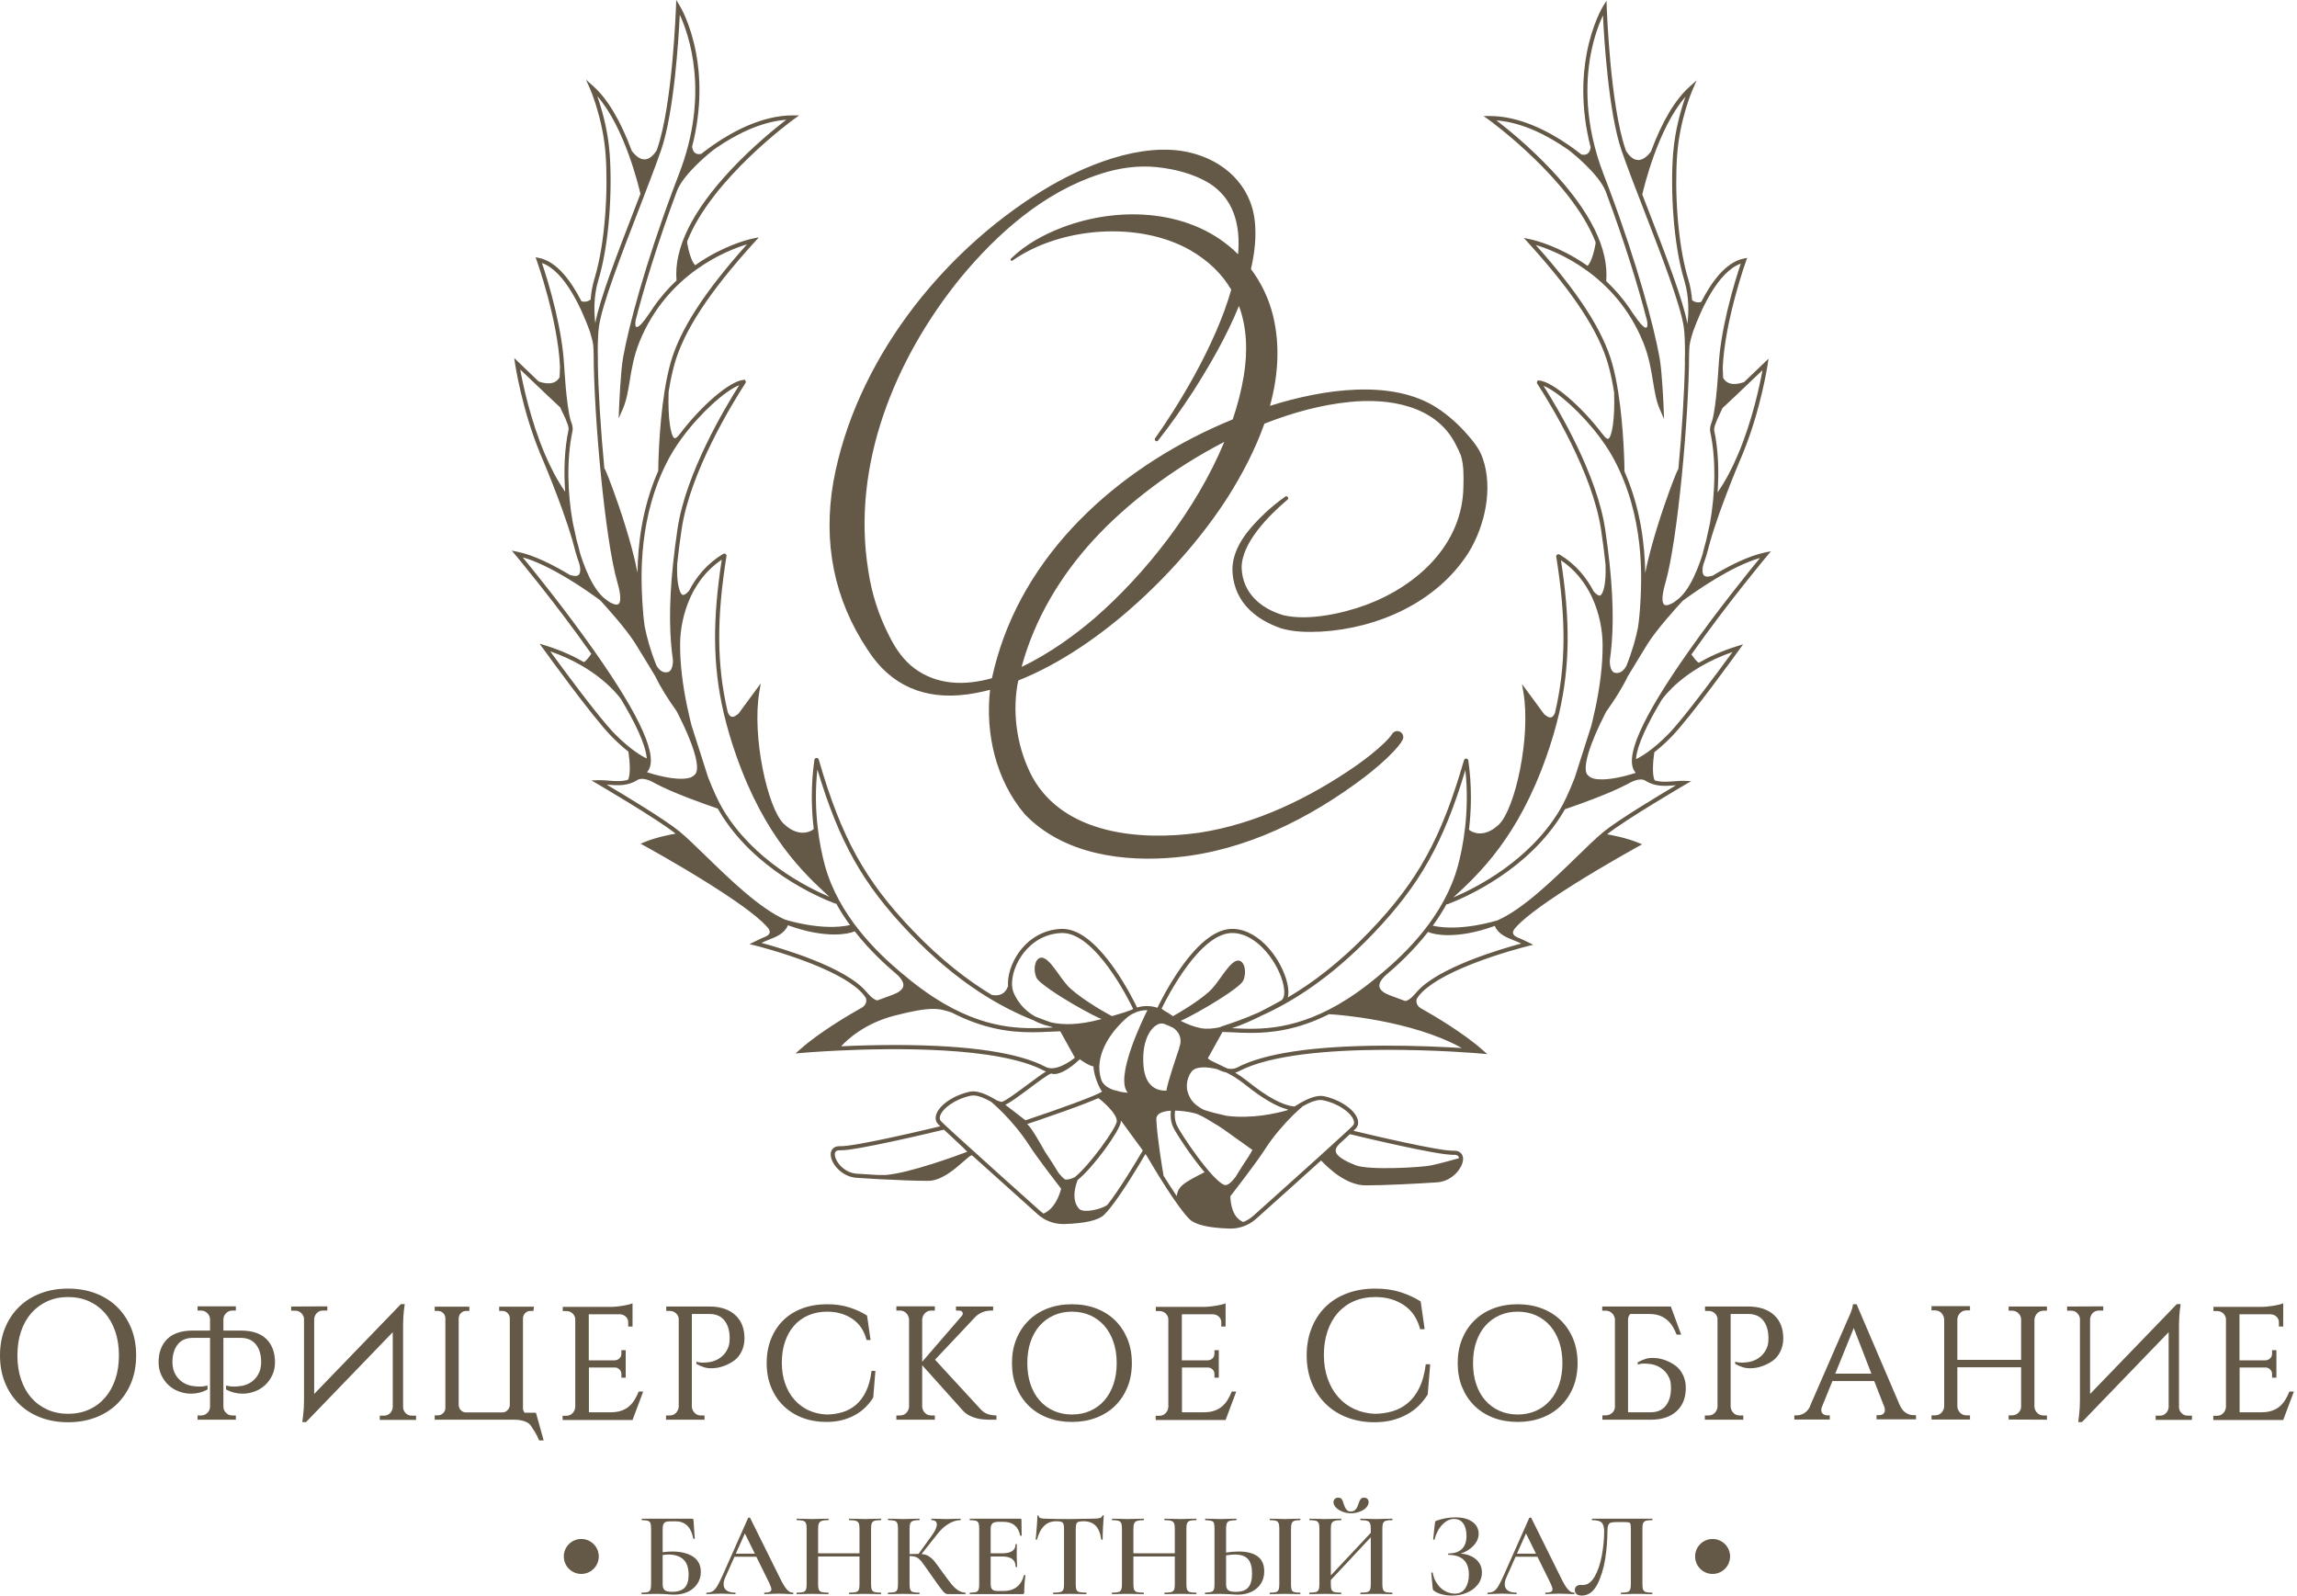
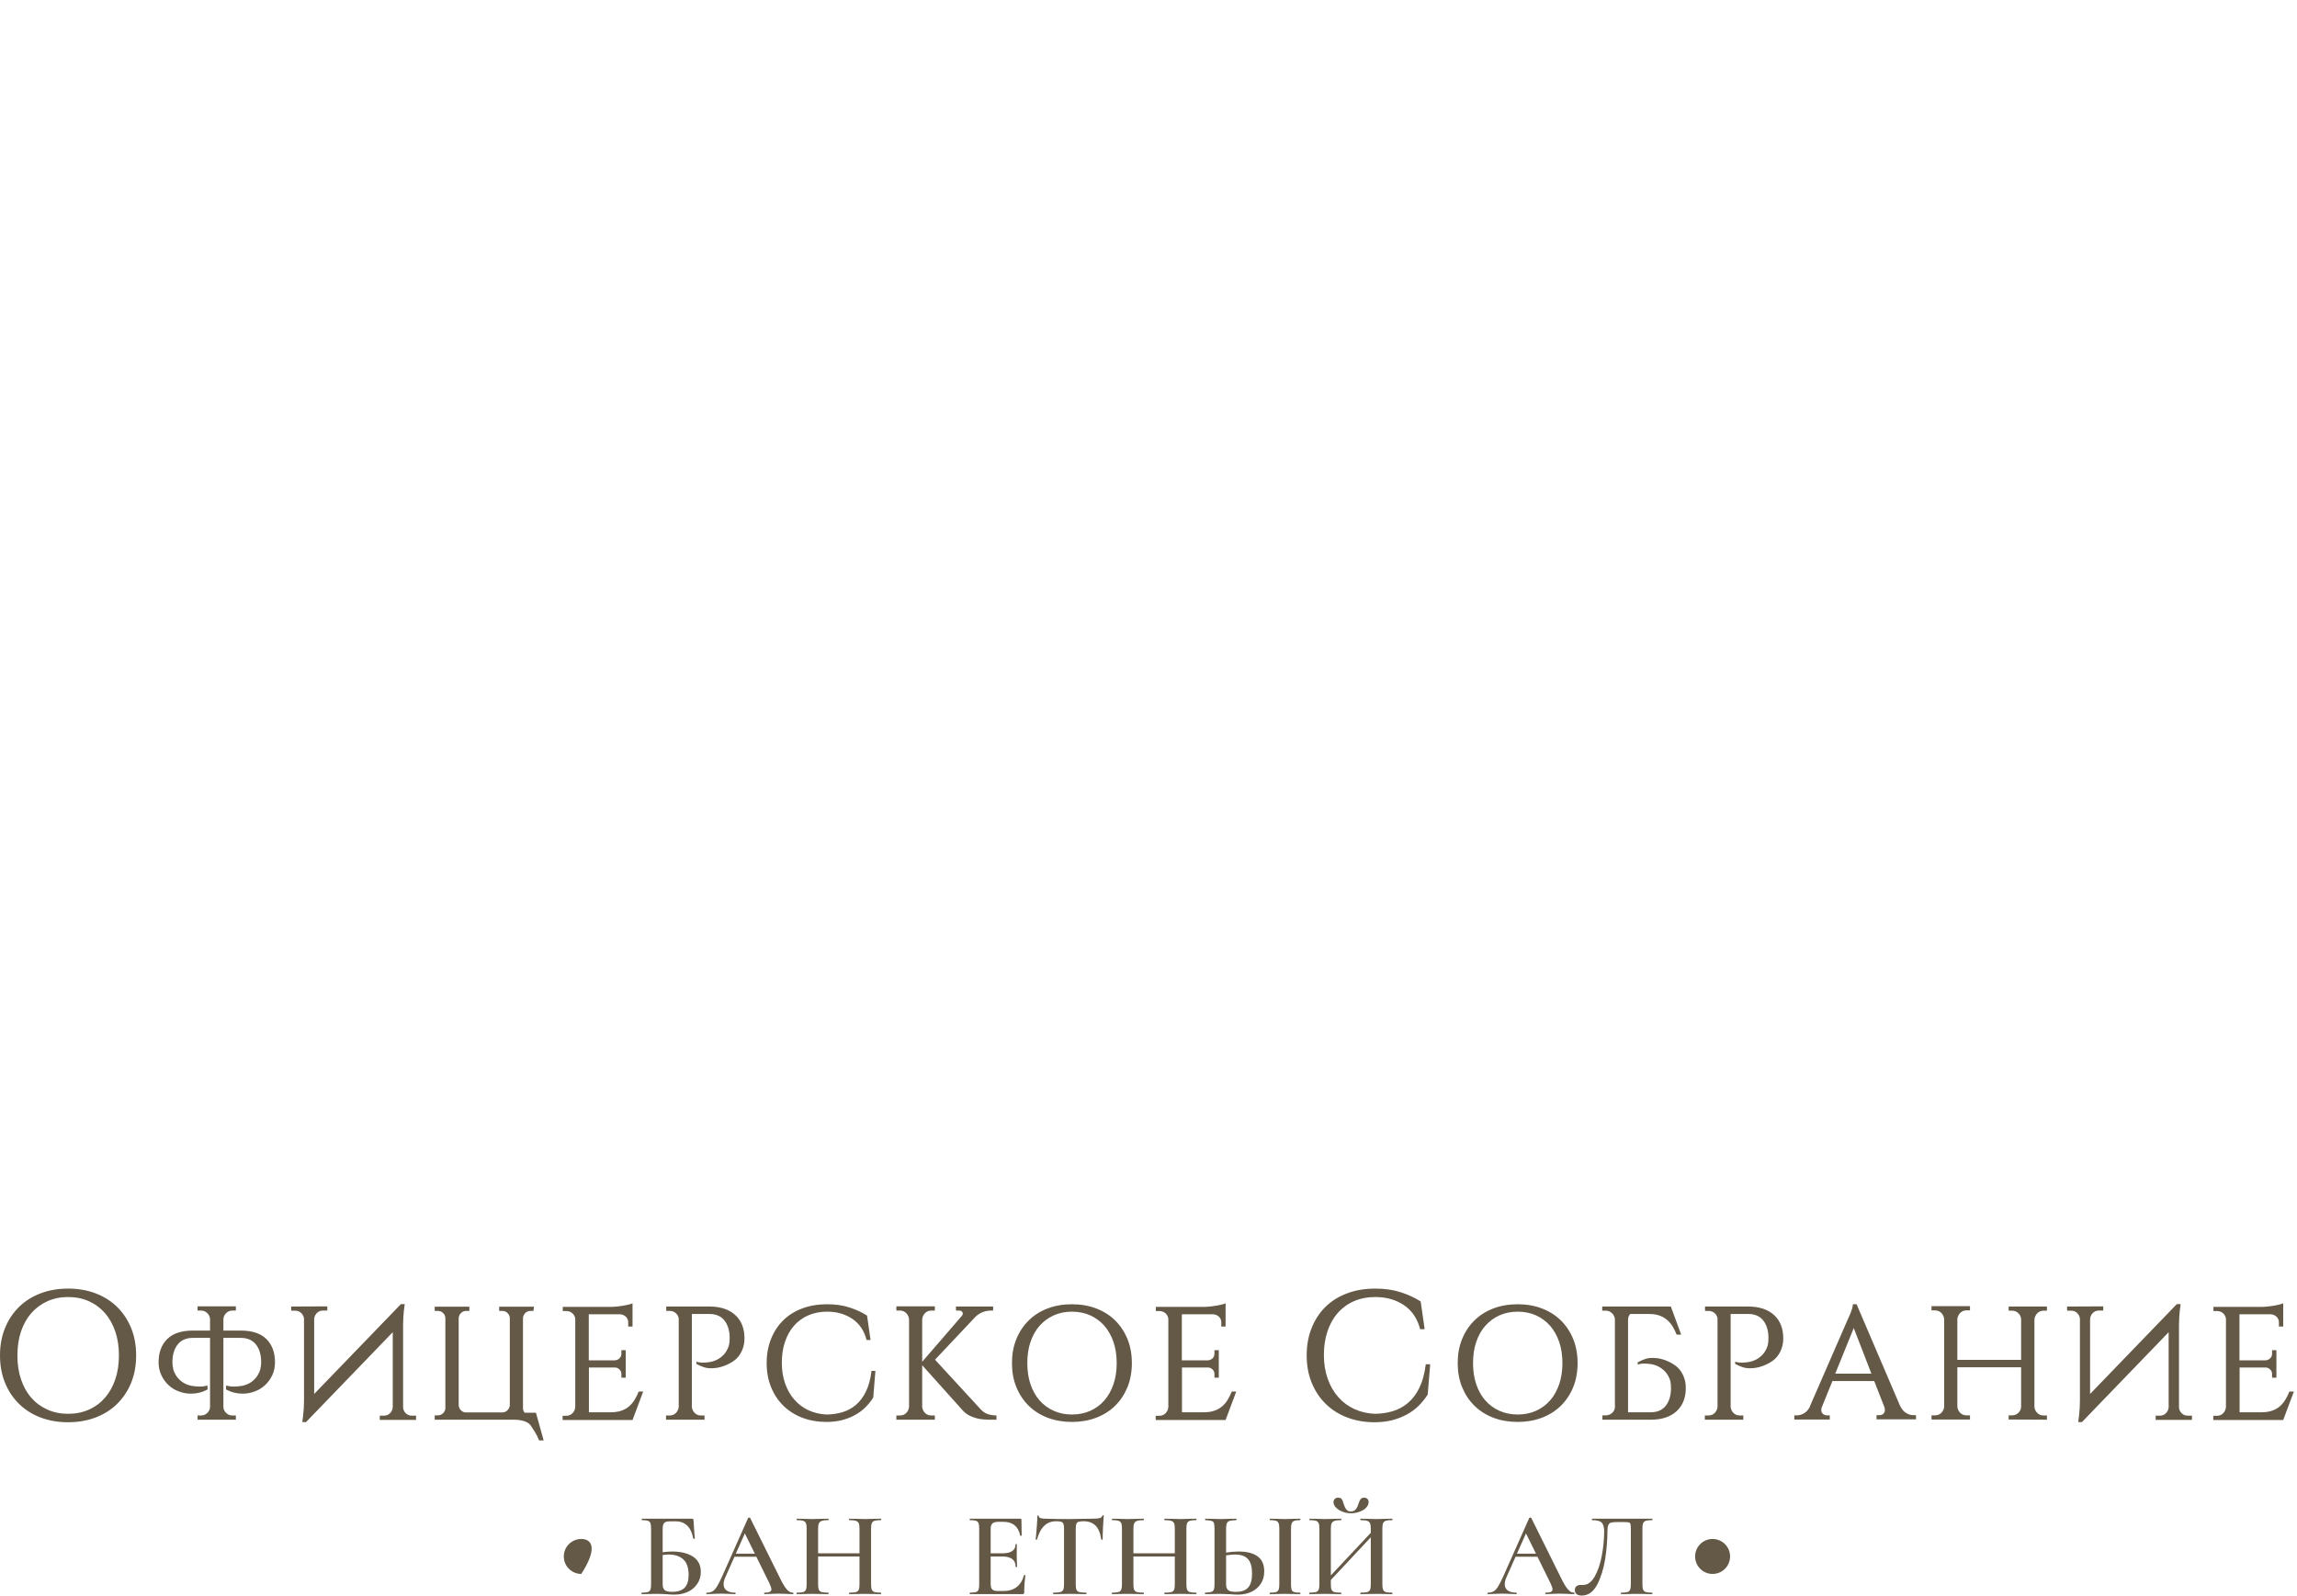
<svg xmlns="http://www.w3.org/2000/svg" width="167" height="116" viewBox="0 0 167 116" fill="none">
  <path d="M4.949 93.683C5.681 93.683 6.352 93.8 6.956 94.031C7.56 94.261 8.082 94.591 8.518 95.018C8.951 95.446 9.29 95.957 9.535 96.551C9.777 97.148 9.898 97.811 9.898 98.541C9.898 99.271 9.777 99.937 9.535 100.531C9.29 101.125 8.951 101.636 8.518 102.063C8.082 102.491 7.56 102.82 6.956 103.051C6.352 103.282 5.681 103.399 4.949 103.399C4.216 103.399 3.546 103.282 2.942 103.051C2.338 102.82 1.816 102.491 1.383 102.063C0.947 101.636 0.608 101.125 0.366 100.531C0.121 99.937 0 99.271 0 98.541C0 97.811 0.121 97.148 0.366 96.551C0.608 95.957 0.947 95.446 1.383 95.018C1.816 94.591 2.338 94.261 2.942 94.031C3.546 93.8 4.216 93.683 4.949 93.683ZM110.338 94.821C110.983 94.821 111.573 94.924 112.105 95.127C112.637 95.33 113.096 95.62 113.481 95.997C113.862 96.373 114.16 96.823 114.376 97.346C114.589 97.873 114.696 98.456 114.696 99.099C114.696 99.742 114.589 100.328 114.376 100.851C114.16 101.374 113.862 101.824 113.481 102.201C113.096 102.577 112.637 102.867 112.105 103.07C111.573 103.273 110.983 103.377 110.338 103.377C109.692 103.377 109.102 103.273 108.57 103.07C108.039 102.867 107.579 102.577 107.198 102.201C106.813 101.824 106.515 101.374 106.302 100.851C106.086 100.328 105.98 99.742 105.98 99.099C105.98 98.456 106.086 97.873 106.302 97.346C106.515 96.823 106.813 96.373 107.198 95.997C107.579 95.62 108.039 95.33 108.57 95.127C109.102 94.924 109.692 94.821 110.338 94.821ZM110.338 102.837C110.828 102.837 111.274 102.747 111.676 102.567C112.077 102.387 112.417 102.134 112.702 101.807C112.983 101.484 113.203 101.091 113.361 100.631C113.515 100.175 113.594 99.662 113.594 99.099C113.594 98.536 113.515 98.022 113.361 97.566C113.203 97.11 112.983 96.716 112.702 96.39C112.417 96.067 112.077 95.814 111.676 95.63C111.274 95.45 110.828 95.36 110.338 95.36C109.854 95.36 109.415 95.45 109.013 95.63C108.612 95.814 108.268 96.067 107.984 96.39C107.699 96.716 107.479 97.11 107.325 97.566C107.17 98.022 107.095 98.536 107.095 99.099C107.095 99.662 107.17 100.175 107.325 100.631C107.479 101.091 107.699 101.484 107.984 101.807C108.268 102.134 108.612 102.387 109.013 102.567C109.415 102.747 109.854 102.837 110.338 102.837ZM116.501 103.214V102.897H116.755C116.923 102.897 117.07 102.84 117.197 102.73C117.324 102.62 117.393 102.487 117.41 102.331V95.913V95.903C117.393 95.76 117.341 95.637 117.252 95.527C117.235 95.51 117.221 95.497 117.204 95.48C117.139 95.417 117.07 95.367 116.998 95.337C116.94 95.314 116.875 95.3 116.803 95.29H116.744H116.487V94.987H121.476L122.228 97.03H121.898C121.813 96.813 121.713 96.61 121.6 96.427C121.487 96.243 121.349 96.083 121.192 95.95C121.034 95.817 120.848 95.713 120.636 95.637C120.419 95.564 120.165 95.527 119.867 95.527H118.522C118.426 95.637 118.374 95.763 118.364 95.913V102.674H120.011C120.481 102.674 120.838 102.524 121.089 102.221C121.339 101.917 121.469 101.514 121.487 101.005V100.911C121.487 100.691 121.466 100.501 121.428 100.345V100.358C121.339 100.098 121.219 99.888 121.071 99.728C120.92 99.569 120.756 99.442 120.581 99.352C120.402 99.262 120.224 99.205 120.042 99.175C119.86 99.149 119.695 99.135 119.551 99.135C119.397 99.135 119.28 99.145 119.201 99.169C119.153 99.179 119.109 99.189 119.067 99.205V99.042C119.277 98.932 119.462 98.849 119.62 98.799C119.774 98.749 119.949 98.722 120.145 98.722C120.457 98.722 120.759 98.775 121.051 98.882C121.343 98.989 121.596 99.125 121.819 99.289C122.042 99.452 122.221 99.675 122.358 99.958C122.495 100.241 122.564 100.555 122.564 100.898C122.564 101.621 122.341 102.187 121.895 102.597C121.445 103.007 120.824 103.214 120.025 103.214H116.501ZM127.108 94.987C127.907 94.987 128.528 95.194 128.978 95.604C129.427 96.013 129.65 96.58 129.65 97.303C129.65 97.646 129.582 97.959 129.444 98.242C129.307 98.526 129.129 98.749 128.906 98.912C128.683 99.075 128.429 99.212 128.137 99.315C127.845 99.422 127.543 99.475 127.228 99.475C127.036 99.475 126.861 99.448 126.703 99.398C126.545 99.349 126.363 99.269 126.154 99.159V98.995C126.191 99.012 126.236 99.022 126.284 99.029C126.366 99.052 126.483 99.065 126.637 99.065C126.782 99.065 126.946 99.052 127.128 99.022C127.31 98.995 127.489 98.935 127.667 98.846C127.842 98.755 128.007 98.632 128.158 98.469C128.305 98.309 128.425 98.099 128.511 97.843V97.853C128.552 97.696 128.573 97.509 128.573 97.29V97.196C128.556 96.686 128.425 96.28 128.175 95.977C127.924 95.677 127.564 95.527 127.097 95.527H125.824V102.284C125.841 102.457 125.91 102.604 126.03 102.724C126.15 102.847 126.305 102.907 126.49 102.907H126.744V103.214H123.947V102.907H124.205C124.39 102.907 124.544 102.847 124.664 102.724C124.785 102.604 124.853 102.457 124.87 102.284V95.867C124.853 95.71 124.785 95.577 124.658 95.467C124.531 95.357 124.383 95.304 124.215 95.304H123.961V94.987H127.108ZM138.15 102.227V102.214C138.264 102.457 138.411 102.627 138.59 102.73C138.765 102.834 138.933 102.884 139.094 102.884H139.3V103.19H136.431V102.884H136.637C136.743 102.884 136.836 102.854 136.918 102.79C136.997 102.727 137.039 102.634 137.039 102.507C137.039 102.437 137.025 102.367 137.001 102.297L136.263 100.405H133.223L132.451 102.307V102.297C132.427 102.384 132.413 102.454 132.413 102.507C132.413 102.634 132.454 102.73 132.54 102.797C132.626 102.864 132.718 102.897 132.825 102.897H133.031V103.2H130.454V102.897H130.659C130.821 102.897 130.989 102.847 131.167 102.744C131.342 102.64 131.49 102.474 131.603 102.237H131.589L134.276 96.067C134.359 95.893 134.431 95.73 134.496 95.574C134.554 95.44 134.602 95.304 134.647 95.16C134.691 95.02 134.712 94.907 134.712 94.821H134.98L138.15 102.227ZM136.057 99.865L134.774 96.55L133.429 99.865H136.057ZM146.036 103.2V102.897H146.29C146.465 102.897 146.616 102.837 146.743 102.714C146.87 102.59 146.935 102.447 146.942 102.284V99.405H142.306V102.274C142.323 102.444 142.392 102.59 142.512 102.714C142.632 102.837 142.786 102.897 142.972 102.897H143.226V103.2H140.429V102.897H140.683C140.868 102.897 141.023 102.837 141.143 102.714C141.263 102.59 141.332 102.444 141.349 102.274V95.903C141.332 95.73 141.263 95.58 141.143 95.454C141.023 95.33 140.868 95.267 140.683 95.267H140.429V94.96H143.226V95.267H142.972C142.786 95.267 142.632 95.33 142.512 95.454C142.392 95.58 142.323 95.73 142.306 95.903V98.865H146.942V95.903C146.935 95.74 146.87 95.597 146.743 95.474C146.616 95.35 146.465 95.29 146.29 95.29H146.036V94.987H148.819V95.29H148.575C148.39 95.29 148.236 95.354 148.116 95.477C147.995 95.604 147.927 95.754 147.91 95.927V102.284C147.927 102.457 147.995 102.604 148.116 102.724C148.236 102.847 148.39 102.907 148.575 102.907H148.819V103.214L146.036 103.2ZM152.913 94.974V95.28H152.597C152.419 95.28 152.271 95.34 152.155 95.457C152.038 95.574 151.973 95.717 151.956 95.88V101.344L158.263 94.811H158.541L158.479 95.28C158.462 95.42 158.448 95.584 158.438 95.767C158.427 95.95 158.42 96.14 158.42 96.337V102.307C158.427 102.481 158.493 102.627 158.613 102.744C158.733 102.86 158.88 102.92 159.048 102.92H159.364V103.227H156.725V102.92H157.041C157.209 102.92 157.353 102.86 157.47 102.744C157.587 102.627 157.652 102.484 157.669 102.321V96.853L151.362 103.39H151.094C151.118 103.227 151.139 103.057 151.156 102.884C151.173 102.734 151.187 102.567 151.201 102.384C151.211 102.201 151.218 102.017 151.218 101.837V95.88C151.208 95.724 151.142 95.584 151.022 95.467C150.902 95.35 150.761 95.29 150.6 95.29H150.284V94.987L152.913 94.974ZM165.997 103.237H160.915V102.93H161.169C161.355 102.93 161.509 102.87 161.629 102.747C161.749 102.627 161.818 102.477 161.835 102.297V95.88C161.818 95.724 161.749 95.587 161.626 95.477C161.499 95.367 161.351 95.314 161.18 95.314H160.926V95.01H164.488C164.608 95.01 164.742 95.001 164.892 94.984C165.04 94.967 165.188 94.947 165.328 94.924C165.469 94.901 165.599 94.874 165.719 94.844C165.84 94.814 165.932 94.781 165.997 94.751V96.443H165.685V96.137C165.685 95.98 165.63 95.847 165.524 95.737C165.414 95.627 165.277 95.567 165.115 95.55H162.816V98.899H164.704C164.841 98.892 164.958 98.842 165.05 98.752C165.143 98.662 165.188 98.552 165.188 98.419V98.159H165.503V100.158H165.188V99.888C165.188 99.762 165.143 99.652 165.05 99.562C164.958 99.472 164.848 99.425 164.728 99.419H162.827V102.674H164.412C164.711 102.674 164.968 102.637 165.184 102.56C165.397 102.487 165.582 102.384 165.74 102.251C165.894 102.117 166.032 101.957 166.145 101.774C166.258 101.591 166.358 101.388 166.447 101.168H166.773L165.997 103.237ZM103.979 99.184L103.799 101.386C103.616 101.677 103.398 101.946 103.153 102.192C102.907 102.438 102.623 102.646 102.303 102.824C101.98 103.002 101.621 103.145 101.228 103.248C100.834 103.35 100.397 103.399 99.922 103.399C99.209 103.399 98.547 103.282 97.943 103.051C97.338 102.82 96.816 102.491 96.384 102.063C95.948 101.636 95.608 101.125 95.367 100.531C95.121 99.937 95.001 99.267 95.001 98.529C95.001 97.807 95.121 97.148 95.359 96.551C95.597 95.957 95.928 95.446 96.361 95.018C96.793 94.591 97.315 94.261 97.931 94.031C98.543 93.8 99.232 93.683 99.992 93.683C100.67 93.683 101.286 93.769 101.835 93.947C102.385 94.125 102.868 94.349 103.289 94.617L103.577 96.634H103.25C103.047 95.858 102.654 95.275 102.065 94.882C101.477 94.492 100.791 94.296 100.004 94.296C99.427 94.296 98.909 94.394 98.445 94.594C97.982 94.795 97.588 95.082 97.265 95.45C96.937 95.82 96.688 96.267 96.513 96.785C96.337 97.307 96.251 97.882 96.251 98.514C96.251 99.146 96.345 99.721 96.528 100.236C96.711 100.754 96.965 101.197 97.292 101.564C97.615 101.935 98.005 102.226 98.453 102.434C98.901 102.642 99.392 102.759 99.934 102.786C100.394 102.786 100.834 102.722 101.251 102.597C101.668 102.472 102.038 102.271 102.369 101.991C102.701 101.711 102.977 101.341 103.203 100.875C103.425 100.414 103.577 99.85 103.659 99.184H103.979ZM17.525 96.736C18.338 96.736 18.956 96.943 19.371 97.353C19.787 97.766 19.992 98.329 19.992 99.042C19.992 99.385 19.927 99.698 19.794 99.982C19.66 100.265 19.485 100.505 19.268 100.705C19.049 100.905 18.798 101.058 18.517 101.161C18.232 101.268 17.937 101.321 17.632 101.321C17.439 101.321 17.244 101.298 17.041 101.251C16.839 101.204 16.637 101.124 16.434 101.014V100.735C16.492 100.751 16.554 100.761 16.626 100.768C16.684 100.785 16.75 100.795 16.822 100.798C16.894 100.801 16.966 100.805 17.038 100.805C17.186 100.805 17.35 100.791 17.536 100.761C17.721 100.735 17.899 100.678 18.074 100.591C18.249 100.505 18.411 100.381 18.558 100.222C18.706 100.062 18.826 99.852 18.915 99.592C18.932 99.528 18.946 99.448 18.963 99.345C18.98 99.242 18.987 99.139 18.987 99.029V98.935C18.97 98.432 18.84 98.029 18.589 97.723C18.338 97.419 17.975 97.266 17.498 97.266H16.242V102.284C16.249 102.457 16.314 102.604 16.441 102.724C16.564 102.847 16.715 102.907 16.894 102.907H17.148V103.214H14.365V102.907H14.619C14.794 102.907 14.945 102.847 15.072 102.724C15.199 102.604 15.264 102.457 15.271 102.284V97.266H14.025C13.548 97.266 13.188 97.419 12.937 97.723C12.687 98.029 12.553 98.432 12.536 98.935V99.029C12.536 99.139 12.543 99.242 12.56 99.345C12.577 99.448 12.591 99.528 12.608 99.592C12.697 99.852 12.817 100.062 12.968 100.222C13.116 100.381 13.277 100.505 13.452 100.591C13.624 100.678 13.802 100.735 13.991 100.761C14.176 100.791 14.341 100.805 14.485 100.805C14.557 100.805 14.633 100.801 14.704 100.798C14.777 100.795 14.838 100.785 14.897 100.768C14.969 100.761 15.034 100.751 15.089 100.735V101.014C14.886 101.124 14.687 101.204 14.485 101.251C14.283 101.298 14.087 101.321 13.891 101.321C13.586 101.321 13.291 101.268 13.009 101.161C12.725 101.058 12.474 100.905 12.258 100.705C12.042 100.505 11.867 100.265 11.733 99.982C11.599 99.698 11.53 99.385 11.53 99.042C11.53 98.329 11.74 97.766 12.155 97.353C12.57 96.943 13.188 96.736 14.001 96.736H15.271V95.913C15.264 95.743 15.199 95.594 15.072 95.467C14.945 95.344 14.794 95.28 14.619 95.28H14.365V94.974H17.148V95.28H16.894C16.715 95.28 16.564 95.344 16.441 95.467C16.314 95.594 16.249 95.743 16.242 95.913V96.736H17.525ZM23.798 94.974V95.28H23.483C23.304 95.28 23.157 95.34 23.04 95.457C22.923 95.574 22.858 95.717 22.841 95.88V101.344L29.148 94.811H29.426L29.364 95.28C29.347 95.42 29.333 95.584 29.323 95.767C29.313 95.95 29.306 96.14 29.306 96.337V102.307C29.313 102.481 29.378 102.627 29.498 102.744C29.618 102.86 29.766 102.92 29.934 102.92H30.249V103.227H27.611V102.92H27.926C28.094 102.92 28.238 102.86 28.355 102.744C28.472 102.627 28.537 102.484 28.554 102.321V96.853L22.247 103.39H21.98C22.003 103.227 22.024 103.057 22.041 102.884C22.058 102.734 22.072 102.567 22.086 102.384C22.096 102.201 22.103 102.017 22.103 101.837V95.88C22.093 95.724 22.028 95.584 21.907 95.467C21.787 95.35 21.647 95.29 21.485 95.29H21.17V94.987L23.798 94.974ZM38.784 95.304H38.568C38.42 95.304 38.296 95.354 38.193 95.457C38.087 95.56 38.032 95.68 38.022 95.82V102.404C38.032 102.52 38.07 102.62 38.142 102.707H38.965L39.525 104.72H39.195C39.106 104.5 39.007 104.296 38.894 104.113C38.78 103.93 38.681 103.77 38.588 103.637C38.495 103.503 38.341 103.4 38.128 103.327C37.912 103.25 37.655 103.214 37.356 103.214H31.605V102.897H31.835C31.983 102.897 32.106 102.847 32.212 102.744C32.319 102.64 32.374 102.52 32.38 102.381V95.82C32.374 95.68 32.319 95.56 32.212 95.457C32.106 95.354 31.983 95.304 31.835 95.304H31.605V94.997H34.124V95.304H33.894C33.75 95.304 33.626 95.354 33.52 95.457C33.413 95.56 33.359 95.68 33.348 95.82V102.167C33.359 102.311 33.413 102.431 33.513 102.53C33.612 102.634 33.733 102.684 33.87 102.684H36.533C36.67 102.684 36.79 102.63 36.896 102.524C37.003 102.421 37.058 102.294 37.065 102.144V95.82C37.058 95.68 37.003 95.56 36.896 95.457C36.79 95.354 36.666 95.304 36.522 95.304H36.292V94.997H38.822L38.784 95.304ZM45.987 103.237H40.904V102.93H41.158C41.344 102.93 41.498 102.87 41.618 102.747C41.738 102.627 41.807 102.477 41.824 102.297V95.88C41.807 95.724 41.738 95.587 41.615 95.477C41.488 95.367 41.34 95.314 41.169 95.314H40.915V95.01H44.477C44.597 95.01 44.731 95.001 44.882 94.984C45.029 94.967 45.177 94.947 45.318 94.924C45.458 94.901 45.589 94.874 45.709 94.844C45.829 94.814 45.921 94.781 45.987 94.751V96.443H45.674V96.137C45.674 95.98 45.619 95.847 45.513 95.737C45.403 95.627 45.266 95.567 45.105 95.55H42.806V98.899H44.693C44.83 98.892 44.947 98.842 45.039 98.752C45.132 98.662 45.177 98.552 45.177 98.419V98.159H45.492V100.158H45.177V99.888C45.177 99.762 45.132 99.652 45.039 99.562C44.947 99.472 44.837 99.425 44.717 99.419H42.816V102.674H44.401C44.7 102.674 44.957 102.637 45.173 102.56C45.386 102.487 45.571 102.384 45.729 102.251C45.884 102.117 46.021 101.957 46.134 101.774C46.247 101.591 46.347 101.388 46.436 101.168H46.762L45.987 103.237ZM51.584 94.987C52.383 94.987 53.004 95.194 53.454 95.604C53.903 96.013 54.126 96.58 54.126 97.303C54.126 97.646 54.058 97.959 53.92 98.242C53.783 98.526 53.605 98.749 53.382 98.912C53.159 99.075 52.905 99.212 52.613 99.315C52.321 99.422 52.019 99.475 51.704 99.475C51.511 99.475 51.336 99.448 51.179 99.398C51.021 99.349 50.839 99.269 50.63 99.159V98.995C50.667 99.012 50.712 99.022 50.76 99.029C50.842 99.052 50.959 99.065 51.113 99.065C51.258 99.065 51.422 99.052 51.604 99.022C51.786 98.995 51.964 98.935 52.143 98.846C52.318 98.755 52.483 98.632 52.634 98.469C52.781 98.309 52.901 98.099 52.987 97.843V97.853C53.028 97.696 53.049 97.509 53.049 97.29V97.196C53.032 96.686 52.901 96.28 52.651 95.977C52.4 95.677 52.04 95.527 51.573 95.527H50.3V102.284C50.317 102.457 50.386 102.604 50.506 102.724C50.626 102.847 50.781 102.907 50.966 102.907H51.22V103.214H48.423V102.907H48.681C48.866 102.907 49.02 102.847 49.14 102.724C49.261 102.604 49.329 102.457 49.346 102.284V95.867C49.329 95.71 49.261 95.577 49.133 95.467C49.007 95.357 48.859 95.304 48.691 95.304H48.437V94.987H51.584ZM63.645 99.665L63.487 101.604C63.326 101.861 63.134 102.097 62.918 102.314C62.702 102.53 62.451 102.714 62.17 102.87C61.885 103.027 61.569 103.154 61.223 103.244C60.876 103.333 60.492 103.377 60.073 103.377C59.445 103.377 58.862 103.273 58.33 103.07C57.798 102.867 57.338 102.577 56.957 102.201C56.573 101.824 56.275 101.374 56.062 100.851C55.846 100.328 55.739 99.738 55.739 99.089C55.739 98.452 55.846 97.873 56.055 97.346C56.264 96.823 56.556 96.373 56.937 95.997C57.318 95.62 57.778 95.33 58.32 95.127C58.858 94.924 59.466 94.821 60.135 94.821C60.732 94.821 61.274 94.897 61.758 95.054C62.242 95.21 62.667 95.407 63.038 95.644L63.292 97.419H63.004C62.825 96.736 62.479 96.223 61.961 95.877C61.442 95.534 60.839 95.36 60.145 95.36C59.637 95.36 59.181 95.447 58.773 95.624C58.364 95.8 58.018 96.053 57.733 96.377C57.445 96.703 57.225 97.096 57.071 97.553C56.916 98.013 56.841 98.519 56.841 99.075C56.841 99.632 56.923 100.138 57.084 100.591C57.246 101.048 57.469 101.438 57.757 101.761C58.042 102.087 58.385 102.344 58.78 102.527C59.174 102.71 59.606 102.814 60.084 102.837C60.488 102.837 60.876 102.78 61.243 102.67C61.611 102.56 61.937 102.384 62.228 102.137C62.52 101.891 62.764 101.564 62.962 101.154C63.158 100.748 63.292 100.252 63.364 99.665H63.645ZM67.046 102.284C67.063 102.457 67.132 102.604 67.252 102.724C67.372 102.847 67.527 102.907 67.712 102.907H67.966V103.214H65.169V102.907H65.427C65.612 102.907 65.766 102.847 65.886 102.724C66.007 102.604 66.075 102.457 66.092 102.284V95.913C66.075 95.743 66.007 95.594 65.886 95.467C65.766 95.344 65.612 95.28 65.427 95.28H65.169V94.974H67.966V95.28H67.712C67.527 95.28 67.372 95.344 67.252 95.467C67.132 95.594 67.063 95.743 67.046 95.913V99.005L69.929 95.667C69.977 95.61 70.001 95.557 70.001 95.504C70.001 95.44 69.977 95.387 69.929 95.344C69.881 95.3 69.812 95.28 69.723 95.28H69.503V94.987H72.204V95.28H72.059C71.816 95.28 71.589 95.327 71.38 95.42C71.171 95.514 70.996 95.64 70.859 95.797L67.98 98.852L71.322 102.484C71.466 102.634 71.624 102.737 71.799 102.8C71.974 102.864 72.19 102.9 72.447 102.907V103.214H71.854C71.764 103.214 71.644 103.207 71.497 103.194C71.346 103.184 71.185 103.157 71.013 103.114C70.838 103.07 70.663 103.004 70.481 102.914C70.299 102.824 70.135 102.694 69.987 102.53L67.046 99.252V102.284ZM77.932 94.821C78.577 94.821 79.167 94.924 79.699 95.127C80.231 95.33 80.691 95.62 81.075 95.997C81.456 96.373 81.754 96.823 81.971 97.346C82.183 97.873 82.29 98.456 82.29 99.099C82.29 99.742 82.183 100.328 81.971 100.851C81.754 101.374 81.456 101.824 81.075 102.201C80.691 102.577 80.231 102.867 79.699 103.07C79.167 103.273 78.577 103.377 77.932 103.377C77.287 103.377 76.696 103.273 76.164 103.07C75.632 102.867 75.173 102.577 74.792 102.201C74.407 101.824 74.109 101.374 73.896 100.851C73.68 100.328 73.574 99.742 73.574 99.099C73.574 98.456 73.68 97.873 73.896 97.346C74.109 96.823 74.407 96.373 74.792 95.997C75.173 95.62 75.632 95.33 76.164 95.127C76.696 94.924 77.287 94.821 77.932 94.821ZM77.932 102.837C78.422 102.837 78.868 102.747 79.27 102.567C79.671 102.387 80.011 102.134 80.296 101.807C80.577 101.484 80.797 101.091 80.955 100.631C81.109 100.175 81.188 99.662 81.188 99.099C81.188 98.536 81.109 98.022 80.955 97.566C80.797 97.11 80.577 96.716 80.296 96.39C80.011 96.067 79.671 95.814 79.27 95.63C78.868 95.45 78.422 95.36 77.932 95.36C77.448 95.36 77.009 95.45 76.607 95.63C76.206 95.814 75.862 96.067 75.578 96.39C75.293 96.716 75.073 97.11 74.919 97.566C74.764 98.022 74.689 98.536 74.689 99.099C74.689 99.662 74.764 100.175 74.919 100.631C75.073 101.091 75.293 101.484 75.578 101.807C75.862 102.134 76.206 102.387 76.607 102.567C77.009 102.747 77.448 102.837 77.932 102.837ZM89.105 103.237H84.023V102.93H84.277C84.462 102.93 84.616 102.87 84.737 102.747C84.856 102.627 84.925 102.477 84.942 102.297V95.88C84.925 95.724 84.857 95.587 84.733 95.477C84.606 95.367 84.459 95.314 84.287 95.314H84.033V95.01H87.595C87.715 95.01 87.849 95.001 88 94.984C88.147 94.967 88.295 94.947 88.436 94.924C88.576 94.901 88.707 94.874 88.827 94.844C88.947 94.814 89.04 94.781 89.105 94.751V96.443H88.793V96.137C88.793 95.98 88.738 95.847 88.631 95.737C88.521 95.627 88.384 95.567 88.223 95.55H85.924V98.899H87.811C87.948 98.892 88.065 98.842 88.158 98.752C88.25 98.662 88.295 98.552 88.295 98.419V98.159H88.611V100.158H88.295V99.888C88.295 99.762 88.25 99.652 88.158 99.562C88.065 99.472 87.955 99.425 87.835 99.419H85.934V102.674H87.519C87.818 102.674 88.075 102.637 88.291 102.56C88.504 102.487 88.689 102.384 88.847 102.251C89.002 102.117 89.139 101.957 89.252 101.774C89.366 101.591 89.465 101.388 89.554 101.168H89.88L89.105 103.237ZM4.949 102.786C5.506 102.786 6.013 102.684 6.469 102.479C6.925 102.275 7.31 101.988 7.634 101.617C7.953 101.25 8.203 100.803 8.382 100.281C8.557 99.763 8.647 99.18 8.647 98.541C8.647 97.901 8.557 97.319 8.382 96.8C8.203 96.282 7.953 95.835 7.634 95.465C7.31 95.098 6.925 94.81 6.469 94.602C6.013 94.398 5.506 94.296 4.949 94.296C4.399 94.296 3.901 94.398 3.445 94.602C2.989 94.81 2.599 95.098 2.276 95.465C1.952 95.835 1.703 96.282 1.528 96.8C1.352 97.319 1.266 97.901 1.266 98.541C1.266 99.18 1.352 99.763 1.528 100.281C1.703 100.803 1.952 101.25 2.276 101.617C2.599 101.988 2.989 102.275 3.445 102.479C3.901 102.684 4.399 102.786 4.949 102.786Z" fill="#645846" />
  <path d="M48.88 112.798C49.494 112.798 49.995 112.921 50.38 113.166C50.758 113.412 50.951 113.78 50.951 114.28C50.951 114.596 50.872 114.877 50.705 115.131C50.538 115.386 50.319 115.579 50.03 115.719C49.74 115.86 49.407 115.93 49.038 115.93C48.889 115.93 48.696 115.921 48.477 115.903C48.398 115.895 48.292 115.895 48.17 115.886C48.038 115.877 47.898 115.877 47.748 115.877L47.117 115.886C47.003 115.895 46.854 115.895 46.661 115.895C46.643 115.895 46.634 115.877 46.634 115.842C46.634 115.807 46.643 115.789 46.661 115.789C46.862 115.789 47.003 115.772 47.099 115.746C47.187 115.719 47.248 115.658 47.283 115.57C47.319 115.491 47.336 115.359 47.336 115.184V111.122C47.336 110.946 47.319 110.815 47.292 110.736C47.257 110.657 47.196 110.596 47.099 110.56C47.003 110.534 46.862 110.517 46.669 110.517C46.661 110.517 46.652 110.499 46.652 110.464C46.652 110.429 46.661 110.411 46.669 110.411H50.275C50.337 110.411 50.38 110.42 50.398 110.438C50.416 110.464 50.424 110.517 50.424 110.596L50.512 111.85C50.512 111.868 50.495 111.876 50.468 111.876C50.433 111.885 50.416 111.876 50.407 111.859C50.328 111.447 50.188 111.139 49.968 110.92C49.749 110.71 49.468 110.604 49.144 110.604H48.731C48.512 110.604 48.363 110.639 48.292 110.718C48.213 110.797 48.178 110.946 48.178 111.175V112.85C48.415 112.815 48.643 112.798 48.88 112.798ZM48.871 115.728C49.284 115.728 49.591 115.623 49.784 115.421C49.968 115.219 50.065 114.912 50.065 114.5C50.065 113.991 49.942 113.614 49.687 113.377C49.433 113.14 49.073 113.017 48.608 113.017C48.52 113.017 48.38 113.026 48.178 113.052V115.184C48.178 115.368 48.222 115.509 48.319 115.596C48.406 115.684 48.591 115.728 48.871 115.728Z" fill="#645846" />
  <path d="M57.645 115.789C57.671 115.789 57.689 115.807 57.689 115.842C57.689 115.877 57.671 115.895 57.645 115.895C57.531 115.895 57.355 115.886 57.11 115.877C56.864 115.868 56.689 115.86 56.575 115.86C56.426 115.86 56.259 115.868 56.057 115.877C55.855 115.886 55.706 115.895 55.592 115.895C55.566 115.895 55.557 115.877 55.557 115.842C55.557 115.807 55.566 115.789 55.592 115.789C55.759 115.789 55.89 115.772 55.969 115.728C56.048 115.693 56.083 115.631 56.083 115.544C56.083 115.456 56.031 115.307 55.934 115.096L54.987 113.175H53.399L52.723 114.693C52.644 114.868 52.609 115.026 52.609 115.166C52.609 115.368 52.679 115.526 52.828 115.631C52.978 115.737 53.179 115.789 53.443 115.789C53.469 115.789 53.486 115.807 53.486 115.842C53.486 115.877 53.469 115.895 53.443 115.895C53.337 115.895 53.188 115.886 52.986 115.877C52.767 115.868 52.574 115.86 52.407 115.86C52.249 115.86 52.065 115.868 51.855 115.877C51.67 115.886 51.512 115.895 51.39 115.895C51.363 115.895 51.346 115.877 51.346 115.842C51.346 115.807 51.363 115.789 51.39 115.789C51.556 115.789 51.688 115.754 51.802 115.693C51.916 115.631 52.021 115.509 52.127 115.342C52.232 115.175 52.355 114.93 52.504 114.605L54.39 110.359C54.399 110.341 54.425 110.332 54.469 110.332C54.513 110.332 54.531 110.341 54.539 110.359L56.689 114.693C56.891 115.114 57.066 115.403 57.206 115.552C57.338 115.71 57.487 115.789 57.645 115.789ZM53.495 112.956H54.881L54.153 111.482L53.495 112.956Z" fill="#645846" />
  <path d="M64.041 115.789C64.058 115.789 64.067 115.807 64.067 115.842C64.067 115.877 64.058 115.895 64.041 115.895C63.839 115.895 63.681 115.895 63.558 115.886L62.918 115.877L62.172 115.886C62.067 115.895 61.926 115.895 61.751 115.895C61.733 115.895 61.725 115.877 61.725 115.842C61.725 115.807 61.733 115.789 61.751 115.789C61.97 115.789 62.137 115.772 62.233 115.746C62.33 115.719 62.4 115.658 62.435 115.579C62.47 115.5 62.488 115.368 62.488 115.184V113.157H59.479V115.184C59.479 115.359 59.496 115.491 59.531 115.57C59.566 115.658 59.637 115.719 59.742 115.746C59.838 115.772 60.005 115.789 60.224 115.789C60.233 115.789 60.242 115.807 60.242 115.842C60.242 115.877 60.233 115.895 60.224 115.895C60.023 115.895 59.873 115.895 59.759 115.886L59.031 115.877L58.391 115.886C58.277 115.895 58.127 115.895 57.926 115.895C57.917 115.895 57.908 115.877 57.908 115.842C57.908 115.807 57.917 115.789 57.926 115.789C58.136 115.789 58.294 115.772 58.391 115.746C58.487 115.719 58.557 115.658 58.593 115.57C58.628 115.491 58.645 115.359 58.645 115.184V111.122C58.645 110.946 58.628 110.815 58.593 110.736C58.557 110.657 58.487 110.596 58.391 110.56C58.294 110.534 58.136 110.517 57.934 110.517C57.926 110.517 57.917 110.499 57.917 110.464C57.917 110.429 57.926 110.411 57.934 110.411L58.4 110.42C58.672 110.429 58.882 110.438 59.031 110.438C59.233 110.438 59.479 110.429 59.759 110.42L60.224 110.411C60.233 110.411 60.242 110.429 60.242 110.464C60.242 110.499 60.233 110.517 60.224 110.517C60.005 110.517 59.847 110.534 59.751 110.569C59.645 110.604 59.575 110.666 59.54 110.745C59.496 110.832 59.479 110.964 59.479 111.139V112.929H62.488V111.139C62.488 110.964 62.47 110.832 62.435 110.745C62.4 110.666 62.33 110.604 62.233 110.569C62.128 110.534 61.97 110.517 61.751 110.517C61.733 110.517 61.725 110.499 61.725 110.464C61.725 110.429 61.733 110.411 61.751 110.411L62.172 110.42C62.453 110.429 62.699 110.438 62.918 110.438C63.076 110.438 63.286 110.429 63.558 110.42L64.041 110.411C64.058 110.411 64.067 110.429 64.067 110.464C64.067 110.499 64.058 110.517 64.041 110.517C63.83 110.517 63.681 110.534 63.585 110.56C63.488 110.596 63.418 110.657 63.383 110.736C63.348 110.815 63.33 110.946 63.33 111.122V115.184C63.33 115.359 63.348 115.491 63.383 115.57C63.418 115.658 63.488 115.719 63.585 115.746C63.681 115.772 63.83 115.789 64.041 115.789Z" fill="#645846" />
-   <path d="M70.182 115.789C70.191 115.789 70.2 115.807 70.2 115.842C70.2 115.877 70.191 115.895 70.182 115.895H68.91C68.831 115.895 68.761 115.868 68.7 115.824C68.638 115.781 68.533 115.658 68.384 115.465C68.235 115.272 67.989 114.921 67.638 114.421L67.48 114.193C67.243 113.859 67.077 113.622 66.971 113.491C66.857 113.359 66.743 113.271 66.629 113.21C66.515 113.157 66.357 113.131 66.164 113.131H66.129V115.184C66.129 115.359 66.147 115.491 66.182 115.57C66.217 115.658 66.278 115.719 66.375 115.746C66.471 115.772 66.62 115.789 66.831 115.789C66.849 115.789 66.857 115.807 66.857 115.842C66.857 115.877 66.849 115.895 66.831 115.895C66.629 115.895 66.471 115.895 66.357 115.886L65.664 115.877L65.032 115.886C64.918 115.895 64.769 115.895 64.576 115.895C64.559 115.895 64.55 115.877 64.55 115.842C64.55 115.807 64.559 115.789 64.576 115.789C64.787 115.789 64.945 115.772 65.041 115.746C65.138 115.719 65.199 115.658 65.234 115.57C65.269 115.491 65.287 115.359 65.287 115.184V111.122C65.287 110.946 65.269 110.815 65.234 110.736C65.199 110.657 65.138 110.596 65.041 110.56C64.945 110.534 64.787 110.517 64.585 110.517C64.567 110.517 64.559 110.499 64.559 110.464C64.559 110.429 64.567 110.411 64.585 110.411L65.041 110.42C65.296 110.429 65.506 110.438 65.664 110.438C65.848 110.438 66.085 110.429 66.366 110.42L66.831 110.411C66.849 110.411 66.857 110.429 66.857 110.464C66.857 110.499 66.849 110.517 66.831 110.517C66.629 110.517 66.48 110.534 66.383 110.569C66.287 110.604 66.217 110.666 66.182 110.745C66.147 110.832 66.129 110.964 66.129 111.139V112.982C66.287 112.973 66.48 112.973 66.717 112.973H66.778L67.743 111.64C67.989 111.297 68.112 111.034 68.112 110.832C68.112 110.622 67.98 110.517 67.726 110.517C67.717 110.517 67.708 110.499 67.708 110.464C67.708 110.429 67.717 110.411 67.726 110.411L68.121 110.42C68.366 110.429 68.586 110.438 68.787 110.438C69.007 110.438 69.226 110.429 69.463 110.42L69.823 110.411C69.84 110.411 69.849 110.429 69.849 110.464C69.849 110.499 69.84 110.517 69.823 110.517C69.551 110.517 69.261 110.604 68.972 110.78C68.682 110.955 68.41 111.192 68.173 111.499L66.998 112.982C67.199 112.999 67.366 113.043 67.498 113.122C67.629 113.201 67.77 113.315 67.901 113.464C68.033 113.622 68.226 113.886 68.48 114.245C68.787 114.666 69.016 114.973 69.165 115.158C69.314 115.342 69.472 115.491 69.638 115.605C69.805 115.719 69.981 115.781 70.182 115.789Z" fill="#645846" />
  <path d="M74.446 114.526C74.446 114.517 74.455 114.508 74.481 114.508C74.499 114.508 74.516 114.508 74.534 114.517C74.543 114.526 74.551 114.535 74.551 114.544C74.49 114.991 74.464 115.395 74.464 115.763C74.464 115.807 74.455 115.842 74.437 115.86C74.42 115.886 74.385 115.895 74.332 115.895H70.524C70.507 115.895 70.498 115.877 70.498 115.842C70.498 115.807 70.507 115.789 70.524 115.789C70.726 115.789 70.867 115.772 70.963 115.746C71.051 115.719 71.112 115.658 71.147 115.57C71.174 115.491 71.191 115.359 71.191 115.184V111.122C71.191 110.946 71.174 110.815 71.147 110.736C71.112 110.657 71.051 110.596 70.954 110.56C70.858 110.534 70.717 110.517 70.524 110.517C70.507 110.517 70.498 110.499 70.498 110.464C70.498 110.429 70.507 110.411 70.524 110.411H74.174C74.236 110.411 74.262 110.438 74.262 110.49L74.279 111.631C74.279 111.64 74.262 111.648 74.236 111.657C74.2 111.666 74.183 111.657 74.174 111.64C74.034 110.973 73.63 110.639 72.955 110.639H72.604C72.393 110.639 72.244 110.674 72.156 110.753C72.069 110.832 72.025 110.955 72.025 111.139V112.929H72.867C73.507 112.929 73.832 112.71 73.832 112.28C73.832 112.262 73.85 112.254 73.885 112.254C73.911 112.254 73.928 112.262 73.928 112.28L73.92 113.043L73.928 113.456C73.937 113.64 73.946 113.798 73.946 113.912C73.946 113.921 73.928 113.929 73.893 113.929C73.858 113.929 73.841 113.921 73.841 113.912C73.841 113.412 73.516 113.157 72.858 113.157H72.025V115.149C72.025 115.342 72.06 115.474 72.139 115.552C72.209 115.631 72.34 115.667 72.525 115.667H72.955C73.736 115.667 74.236 115.289 74.446 114.526Z" fill="#645846" />
  <path d="M76.806 110.596C76.447 110.596 76.157 110.701 75.929 110.92C75.692 111.139 75.517 111.473 75.394 111.92C75.394 111.929 75.376 111.938 75.35 111.938C75.315 111.938 75.297 111.929 75.297 111.912C75.324 111.683 75.35 111.385 75.376 111.025C75.403 110.666 75.42 110.403 75.42 110.218C75.42 110.192 75.438 110.174 75.473 110.174C75.499 110.174 75.517 110.192 75.517 110.218C75.517 110.35 75.683 110.411 76.008 110.411C76.508 110.429 77.096 110.438 77.772 110.438C78.114 110.438 78.482 110.429 78.868 110.42L79.465 110.411C79.684 110.411 79.851 110.394 79.956 110.367C80.052 110.341 80.123 110.28 80.149 110.192C80.158 110.166 80.175 110.157 80.202 110.157C80.228 110.157 80.246 110.166 80.246 110.192C80.228 110.376 80.21 110.648 80.193 111.017C80.175 111.385 80.167 111.683 80.167 111.912C80.167 111.929 80.149 111.938 80.123 111.938C80.088 111.938 80.07 111.929 80.061 111.912C80 111.464 79.868 111.131 79.649 110.911C79.43 110.701 79.14 110.596 78.772 110.596C78.605 110.596 78.491 110.613 78.412 110.639C78.333 110.666 78.28 110.718 78.254 110.789C78.228 110.868 78.21 110.982 78.21 111.139V115.184C78.21 115.368 78.228 115.5 78.263 115.579C78.298 115.658 78.368 115.719 78.473 115.746C78.579 115.772 78.745 115.789 78.973 115.789C78.991 115.789 79 115.807 79 115.842C79 115.877 78.991 115.895 78.973 115.895C78.772 115.895 78.605 115.895 78.491 115.886L77.772 115.877L77.087 115.886C76.964 115.895 76.798 115.895 76.578 115.895C76.57 115.895 76.561 115.877 76.561 115.842C76.561 115.807 76.57 115.789 76.578 115.789C76.806 115.789 76.973 115.772 77.087 115.746C77.192 115.719 77.263 115.658 77.306 115.57C77.341 115.491 77.359 115.359 77.359 115.184V111.122C77.359 110.973 77.341 110.859 77.315 110.789C77.289 110.718 77.236 110.666 77.157 110.639C77.078 110.613 76.964 110.596 76.806 110.596Z" fill="#645846" />
  <path d="M86.966 115.789C86.983 115.789 86.992 115.807 86.992 115.842C86.992 115.877 86.983 115.895 86.966 115.895C86.764 115.895 86.606 115.895 86.483 115.886L85.843 115.877L85.097 115.886C84.992 115.895 84.851 115.895 84.676 115.895C84.658 115.895 84.649 115.877 84.649 115.842C84.649 115.807 84.658 115.789 84.676 115.789C84.895 115.789 85.062 115.772 85.158 115.746C85.255 115.719 85.325 115.658 85.36 115.579C85.395 115.5 85.413 115.368 85.413 115.184V113.157H82.403V115.184C82.403 115.359 82.421 115.491 82.456 115.57C82.491 115.658 82.561 115.719 82.667 115.746C82.763 115.772 82.93 115.789 83.149 115.789C83.158 115.789 83.167 115.807 83.167 115.842C83.167 115.877 83.158 115.895 83.149 115.895C82.947 115.895 82.798 115.895 82.684 115.886L81.956 115.877L81.316 115.886C81.201 115.895 81.052 115.895 80.85 115.895C80.842 115.895 80.833 115.877 80.833 115.842C80.833 115.807 80.842 115.789 80.85 115.789C81.061 115.789 81.219 115.772 81.316 115.746C81.412 115.719 81.482 115.658 81.517 115.57C81.552 115.491 81.57 115.359 81.57 115.184V111.122C81.57 110.946 81.552 110.815 81.517 110.736C81.482 110.657 81.412 110.596 81.316 110.56C81.219 110.534 81.061 110.517 80.859 110.517C80.85 110.517 80.842 110.499 80.842 110.464C80.842 110.429 80.85 110.411 80.859 110.411L81.324 110.42C81.596 110.429 81.807 110.438 81.956 110.438C82.158 110.438 82.403 110.429 82.684 110.42L83.149 110.411C83.158 110.411 83.167 110.429 83.167 110.464C83.167 110.499 83.158 110.517 83.149 110.517C82.93 110.517 82.772 110.534 82.675 110.569C82.57 110.604 82.5 110.666 82.465 110.745C82.421 110.832 82.403 110.964 82.403 111.139V112.929H85.413V111.139C85.413 110.964 85.395 110.832 85.36 110.745C85.325 110.666 85.255 110.604 85.158 110.569C85.053 110.534 84.895 110.517 84.676 110.517C84.658 110.517 84.649 110.499 84.649 110.464C84.649 110.429 84.658 110.411 84.676 110.411L85.097 110.42C85.378 110.429 85.623 110.438 85.843 110.438C86.001 110.438 86.211 110.429 86.483 110.42L86.966 110.411C86.983 110.411 86.992 110.429 86.992 110.464C86.992 110.499 86.983 110.517 86.966 110.517C86.755 110.517 86.606 110.534 86.51 110.56C86.413 110.596 86.343 110.657 86.308 110.736C86.273 110.815 86.255 110.946 86.255 111.122V115.184C86.255 115.359 86.273 115.491 86.308 115.57C86.343 115.658 86.413 115.719 86.51 115.746C86.606 115.772 86.755 115.789 86.966 115.789Z" fill="#645846" />
  <path d="M90.054 112.798C90.65 112.798 91.106 112.912 91.431 113.149C91.756 113.386 91.914 113.754 91.914 114.237C91.914 114.579 91.835 114.868 91.677 115.123C91.51 115.377 91.291 115.579 91.001 115.719C90.712 115.86 90.378 115.93 90.001 115.93C89.852 115.93 89.676 115.921 89.466 115.903C88.975 115.886 88.711 115.877 88.676 115.877L88.115 115.886C88.001 115.895 87.834 115.895 87.624 115.895C87.606 115.895 87.597 115.877 87.597 115.842C87.597 115.807 87.606 115.789 87.624 115.789C87.825 115.781 87.974 115.763 88.062 115.737C88.15 115.71 88.211 115.658 88.246 115.579C88.281 115.5 88.299 115.368 88.299 115.184V111.122C88.299 110.938 88.281 110.797 88.255 110.718C88.22 110.639 88.159 110.596 88.071 110.569C87.983 110.543 87.834 110.525 87.632 110.517C87.624 110.517 87.615 110.499 87.615 110.464C87.615 110.429 87.624 110.411 87.632 110.411L88.062 110.42C88.317 110.429 88.536 110.438 88.711 110.438C88.896 110.438 89.124 110.429 89.404 110.42L89.878 110.411C89.896 110.411 89.904 110.429 89.904 110.464C89.904 110.499 89.896 110.517 89.878 110.517C89.659 110.525 89.501 110.543 89.404 110.569C89.308 110.596 89.238 110.657 89.203 110.736C89.159 110.815 89.141 110.955 89.141 111.139V112.877C89.448 112.824 89.747 112.798 90.054 112.798ZM89.843 115.728C90.273 115.728 90.571 115.623 90.756 115.403C90.94 115.193 91.028 114.859 91.028 114.403C91.028 113.921 90.931 113.561 90.729 113.342C90.528 113.122 90.212 113.017 89.782 113.017C89.624 113.017 89.413 113.035 89.141 113.078V115.184C89.141 115.368 89.185 115.509 89.282 115.596C89.369 115.684 89.554 115.728 89.843 115.728ZM93.861 115.184C93.861 115.368 93.879 115.5 93.905 115.579C93.932 115.658 93.993 115.719 94.09 115.746C94.177 115.772 94.318 115.789 94.519 115.789C94.537 115.789 94.546 115.807 94.546 115.842C94.546 115.877 94.537 115.895 94.519 115.895C94.335 115.895 94.186 115.895 94.072 115.886L93.423 115.877L92.791 115.886C92.677 115.895 92.528 115.895 92.335 115.895C92.317 115.895 92.308 115.877 92.308 115.842C92.308 115.807 92.317 115.789 92.335 115.789C92.537 115.789 92.677 115.772 92.773 115.746C92.861 115.719 92.923 115.658 92.958 115.57C92.993 115.491 93.01 115.359 93.01 115.184V111.122C93.01 110.946 92.993 110.815 92.958 110.736C92.923 110.657 92.861 110.596 92.773 110.56C92.677 110.534 92.537 110.517 92.335 110.517C92.317 110.517 92.308 110.499 92.308 110.464C92.308 110.429 92.317 110.411 92.335 110.411L92.791 110.42C93.045 110.429 93.256 110.438 93.423 110.438C93.607 110.438 93.826 110.429 94.081 110.42L94.519 110.411C94.537 110.411 94.546 110.429 94.546 110.464C94.546 110.499 94.537 110.517 94.519 110.517C94.326 110.517 94.186 110.534 94.098 110.569C94.002 110.604 93.94 110.666 93.914 110.745C93.879 110.832 93.861 110.964 93.861 111.139V115.184Z" fill="#645846" />
  <path d="M101.214 115.789C101.231 115.789 101.24 115.807 101.24 115.842C101.24 115.877 101.231 115.895 101.214 115.895C101.012 115.895 100.854 115.895 100.731 115.886L100.091 115.877L99.345 115.886C99.24 115.895 99.1 115.895 98.924 115.895C98.906 115.895 98.898 115.877 98.898 115.842C98.898 115.807 98.906 115.789 98.924 115.789C99.143 115.789 99.31 115.772 99.407 115.746C99.503 115.719 99.573 115.658 99.608 115.579C99.644 115.5 99.661 115.368 99.661 115.184V111.762L96.757 114.868V115.184C96.757 115.36 96.775 115.491 96.81 115.57C96.845 115.658 96.915 115.719 97.02 115.746C97.117 115.772 97.283 115.789 97.503 115.789C97.511 115.789 97.52 115.807 97.52 115.842C97.52 115.877 97.511 115.895 97.503 115.895C97.301 115.895 97.152 115.895 97.038 115.886L96.31 115.877L95.669 115.886C95.555 115.895 95.406 115.895 95.204 115.895C95.195 115.895 95.186 115.877 95.186 115.842C95.186 115.807 95.195 115.789 95.204 115.789C95.415 115.789 95.573 115.772 95.669 115.746C95.766 115.719 95.836 115.658 95.871 115.57C95.906 115.491 95.924 115.36 95.924 115.184V111.122C95.924 110.946 95.906 110.815 95.871 110.736C95.836 110.657 95.766 110.596 95.669 110.56C95.573 110.534 95.415 110.517 95.213 110.517C95.204 110.517 95.195 110.499 95.195 110.464C95.195 110.429 95.204 110.411 95.213 110.411L95.678 110.42C95.95 110.429 96.16 110.438 96.31 110.438C96.511 110.438 96.757 110.429 97.038 110.42L97.503 110.411C97.511 110.411 97.52 110.429 97.52 110.464C97.52 110.499 97.511 110.517 97.503 110.517C97.283 110.517 97.126 110.534 97.029 110.569C96.924 110.604 96.853 110.666 96.818 110.745C96.775 110.832 96.757 110.964 96.757 111.139V114.535L99.661 111.438V111.139C99.661 110.964 99.644 110.832 99.608 110.745C99.573 110.666 99.503 110.604 99.407 110.569C99.301 110.534 99.143 110.517 98.924 110.517C98.906 110.517 98.898 110.499 98.898 110.464C98.898 110.429 98.906 110.411 98.924 110.411L99.345 110.42C99.626 110.429 99.872 110.438 100.091 110.438C100.249 110.438 100.459 110.429 100.731 110.42L101.214 110.411C101.231 110.411 101.24 110.429 101.24 110.464C101.24 110.499 101.231 110.517 101.214 110.517C101.003 110.517 100.854 110.534 100.758 110.56C100.661 110.596 100.591 110.657 100.556 110.736C100.521 110.815 100.503 110.946 100.503 111.122V115.184C100.503 115.36 100.521 115.491 100.556 115.57C100.591 115.658 100.661 115.719 100.758 115.746C100.854 115.772 101.003 115.789 101.214 115.789ZM98.213 109.885C98.362 109.885 98.485 109.832 98.564 109.736C98.643 109.639 98.713 109.516 98.757 109.35C98.81 109.192 98.863 109.078 98.915 108.999C98.968 108.92 99.056 108.885 99.17 108.885C99.275 108.885 99.354 108.911 99.415 108.972C99.477 109.034 99.503 109.113 99.503 109.209C99.503 109.35 99.442 109.481 99.328 109.604C99.205 109.736 99.047 109.832 98.845 109.902C98.643 109.981 98.442 110.017 98.222 110.017C98.003 110.017 97.801 109.981 97.608 109.902C97.406 109.823 97.248 109.727 97.134 109.604C97.011 109.481 96.95 109.35 96.95 109.209C96.95 109.113 96.985 109.034 97.046 108.972C97.108 108.911 97.187 108.885 97.292 108.885C97.415 108.885 97.503 108.92 97.555 108.999C97.608 109.078 97.652 109.201 97.696 109.359C97.748 109.525 97.81 109.648 97.889 109.745C97.959 109.841 98.064 109.885 98.213 109.885Z" fill="#645846" />
-   <path d="M106.189 112.947C106.654 112.982 107.022 113.122 107.312 113.368C107.601 113.622 107.741 113.938 107.741 114.333C107.741 114.649 107.645 114.93 107.452 115.184C107.259 115.438 106.996 115.64 106.671 115.781C106.338 115.93 105.969 116 105.574 116C105.32 116 105.074 115.974 104.837 115.912C104.601 115.851 104.416 115.772 104.285 115.667C104.232 115.64 104.197 115.614 104.188 115.588C104.179 115.57 104.171 115.526 104.162 115.465L104.057 114.351C104.057 114.342 104.074 114.333 104.109 114.324C104.136 114.315 104.153 114.324 104.162 114.342C104.215 114.649 104.32 114.912 104.487 115.14C104.644 115.377 104.837 115.552 105.066 115.675C105.294 115.798 105.531 115.86 105.776 115.86C106.11 115.86 106.364 115.728 106.54 115.456C106.706 115.193 106.794 114.868 106.794 114.482C106.794 114.008 106.671 113.649 106.417 113.403C106.162 113.166 105.794 113.043 105.32 113.043C105.294 113.043 105.285 113.026 105.285 112.991C105.285 112.956 105.294 112.938 105.32 112.938C105.75 112.938 106.075 112.824 106.294 112.605C106.513 112.385 106.618 112.069 106.618 111.675C106.618 111.28 106.54 110.973 106.382 110.753C106.224 110.534 106.004 110.429 105.715 110.429C105.408 110.429 105.127 110.569 104.864 110.841C104.601 111.113 104.408 111.482 104.293 111.929C104.293 111.938 104.285 111.947 104.258 111.947C104.25 111.947 104.232 111.938 104.223 111.929C104.206 111.92 104.197 111.92 104.197 111.912L104.32 110.753C104.329 110.683 104.346 110.639 104.355 110.613C104.364 110.587 104.399 110.569 104.451 110.552C104.899 110.394 105.355 110.315 105.82 110.315C106.189 110.315 106.496 110.367 106.75 110.473C107.005 110.587 107.189 110.727 107.32 110.903C107.443 111.087 107.505 111.28 107.505 111.499C107.505 111.824 107.373 112.122 107.11 112.394C106.838 112.666 106.531 112.85 106.189 112.947Z" fill="#645846" />
  <path d="M114.436 115.789C114.462 115.789 114.479 115.807 114.479 115.842C114.479 115.877 114.462 115.895 114.436 115.895C114.322 115.895 114.146 115.886 113.9 115.877C113.655 115.868 113.479 115.86 113.365 115.86C113.216 115.86 113.049 115.868 112.848 115.877C112.646 115.886 112.497 115.895 112.383 115.895C112.356 115.895 112.347 115.877 112.347 115.842C112.347 115.807 112.356 115.789 112.383 115.789C112.549 115.789 112.681 115.772 112.76 115.728C112.839 115.693 112.874 115.631 112.874 115.544C112.874 115.456 112.821 115.307 112.725 115.096L111.777 113.175H110.189L109.514 114.693C109.435 114.868 109.4 115.026 109.4 115.166C109.4 115.368 109.47 115.526 109.619 115.631C109.768 115.737 109.97 115.789 110.233 115.789C110.259 115.789 110.277 115.807 110.277 115.842C110.277 115.877 110.259 115.895 110.233 115.895C110.128 115.895 109.979 115.886 109.777 115.877C109.557 115.868 109.364 115.86 109.198 115.86C109.04 115.86 108.856 115.868 108.645 115.877C108.461 115.886 108.303 115.895 108.18 115.895C108.154 115.895 108.136 115.877 108.136 115.842C108.136 115.807 108.154 115.789 108.18 115.789C108.347 115.789 108.478 115.754 108.592 115.693C108.706 115.631 108.812 115.509 108.917 115.342C109.022 115.175 109.145 114.93 109.294 114.605L111.181 110.359C111.189 110.341 111.216 110.332 111.26 110.332C111.303 110.332 111.321 110.341 111.33 110.359L113.479 114.693C113.681 115.114 113.857 115.403 113.997 115.552C114.129 115.71 114.278 115.789 114.436 115.789ZM110.286 112.956H111.672L110.944 111.482L110.286 112.956Z" fill="#645846" />
  <path d="M114.997 116C114.848 116 114.725 115.965 114.637 115.903C114.541 115.833 114.497 115.728 114.497 115.596C114.497 115.465 114.541 115.377 114.62 115.316C114.699 115.254 114.795 115.228 114.918 115.228H115.102C115.427 115.228 115.699 115.026 115.936 114.623C116.164 114.228 116.34 113.719 116.454 113.114C116.568 112.508 116.629 111.912 116.629 111.324C116.629 111.034 116.568 110.824 116.454 110.701C116.34 110.578 116.103 110.517 115.761 110.517C115.743 110.517 115.734 110.499 115.734 110.464C115.734 110.429 115.743 110.411 115.761 110.411H120.121C120.13 110.411 120.138 110.429 120.138 110.464C120.138 110.499 120.13 110.517 120.121 110.517C119.91 110.517 119.761 110.534 119.665 110.56C119.568 110.596 119.498 110.657 119.463 110.736C119.428 110.815 119.41 110.946 119.41 111.122V115.184C119.41 115.359 119.428 115.491 119.463 115.57C119.498 115.658 119.568 115.719 119.665 115.746C119.761 115.772 119.91 115.789 120.121 115.789C120.13 115.789 120.138 115.807 120.138 115.842C120.138 115.877 120.13 115.895 120.121 115.895C119.928 115.895 119.77 115.895 119.656 115.886L119.024 115.877L118.349 115.886C118.235 115.895 118.068 115.895 117.866 115.895C117.849 115.895 117.84 115.877 117.84 115.842C117.84 115.807 117.849 115.789 117.866 115.789C118.077 115.789 118.226 115.772 118.322 115.746C118.419 115.719 118.48 115.658 118.515 115.57C118.55 115.491 118.568 115.359 118.568 115.184V111.201C118.568 110.999 118.559 110.868 118.542 110.806C118.524 110.745 118.489 110.701 118.428 110.683C118.366 110.666 118.235 110.657 118.042 110.657H117.506C117.331 110.657 117.199 110.674 117.112 110.701C117.024 110.727 116.962 110.789 116.927 110.885C116.883 110.982 116.866 111.122 116.866 111.324C116.866 111.938 116.813 112.605 116.708 113.315C116.594 114.026 116.401 114.658 116.129 115.193C115.848 115.728 115.471 116 114.997 116Z" fill="#645846" />
-   <path d="M42.262 114.427C42.964 114.427 43.532 113.858 43.532 113.156C43.532 112.455 42.964 111.886 42.262 111.886C41.56 111.886 40.991 112.455 40.991 113.156C40.991 113.858 41.56 114.427 42.262 114.427Z" fill="#645846" />
+   <path d="M42.262 114.427C43.532 112.455 42.964 111.886 42.262 111.886C41.56 111.886 40.991 112.455 40.991 113.156C40.991 113.858 41.56 114.427 42.262 114.427Z" fill="#645846" />
  <path d="M124.511 114.427C125.213 114.427 125.782 113.858 125.782 113.156C125.782 112.455 125.213 111.886 124.511 111.886C123.81 111.886 123.241 112.455 123.241 113.156C123.241 113.858 123.81 114.427 124.511 114.427Z" fill="#645846" />
-   <path d="M69.817 20.221C72.519 16.954 75.891 13.969 79.985 12.651C81.309 12.212 82.73 12.008 84.109 12.151C85.421 12.287 86.746 12.63 87.866 13.289C89.666 14.399 90.204 16.295 90.013 18.487C86.723 15.198 81.442 14.947 77.277 16.519C75.893 17.042 74.556 17.767 73.496 18.806C73.418 18.881 73.525 19.009 73.612 18.942C77.125 16.486 82.802 16.065 86.53 18.186C87.873 18.959 88.854 19.934 89.516 21.061C88.344 25.198 85.527 29.689 83.982 31.861C83.879 32.002 84.085 32.163 84.197 32.027C85.101 30.88 85.936 29.689 86.736 28.468C87.856 26.712 89.155 24.519 90.076 22.241C90.64 23.763 90.731 25.495 90.425 27.343C90.25 28.389 89.978 29.441 89.627 30.489C81.9 33.646 74.856 39.614 72.486 47.844C72.347 48.326 72.219 48.814 72.117 49.306C70.118 49.865 68.117 49.814 66.454 48.57C65.683 47.982 65.118 47.17 64.687 46.307C63.902 44.801 63.373 43.17 63.128 41.492C61.887 33.841 65.035 26.126 69.817 20.221ZM121.265 53.401C120.126 54.552 119.297 55.023 118.942 55.191C119.011 54.165 119.828 52.521 120.812 50.878C120.932 50.71 121.33 50.188 122.063 49.566C122.824 48.92 124.101 48.041 125.958 47.402C125.098 48.585 122.409 52.244 121.265 53.401ZM121.759 57.097C121.791 57.094 121.823 57.092 121.855 57.089C120.643 57.807 117.641 59.61 116.572 60.486C116.067 60.899 115.422 61.528 114.674 62.254C112.908 63.972 110.735 66.085 108.884 66.906C108.796 66.934 106.2 67.751 104.166 67.301C104.521 66.814 104.859 66.292 105.167 65.737C105.177 65.739 105.188 65.741 105.198 65.741C105.223 65.741 105.249 65.736 105.274 65.727C106.605 65.217 111.145 63.228 113.643 59.065C113.686 58.993 113.731 58.914 113.777 58.831L114.036 58.742C114.87 58.456 117.042 57.685 118.303 57.012L118.304 57.015C118.324 57.003 118.344 56.992 118.364 56.98C118.405 56.958 118.444 56.936 118.483 56.913C118.956 56.663 119.369 56.6 119.61 56.748L119.611 56.747C120.328 57.21 121.084 57.151 121.759 57.097ZM102.956 72.174L102.956 72.173L102.931 72.201C102.928 72.204 102.926 72.207 102.923 72.21C102.897 72.236 102.868 72.268 102.835 72.303L102.724 72.424C102.585 72.575 102.328 72.764 102.187 72.772L102.132 72.763L101.024 72.353V72.353C101.023 72.352 101.022 72.352 101.02 72.351L101.02 72.351C101.003 72.342 100.986 72.335 100.972 72.328L100.807 72.256C100.789 72.249 100.77 72.24 100.751 72.231C100.486 72.091 100.326 71.922 100.291 71.741C100.246 71.509 100.4 71.223 100.735 70.912C101.582 70.195 102.747 69.129 103.82 67.756C104.082 67.867 104.579 67.986 105.301 67.986C106.128 67.986 107.249 67.829 108.644 67.325C108.655 67.321 108.666 67.317 108.677 67.312C108.763 67.538 109.002 67.919 109.662 68.199C109.847 68.278 109.974 68.329 110.083 68.373C110.248 68.439 110.373 68.489 110.603 68.596C109.181 68.976 104.462 70.347 102.956 72.174ZM100.605 76.02C95.492 76.041 91.905 76.577 89.943 77.611C89.738 77.719 89.502 77.731 89.262 77.688C89.176 77.647 89.091 77.609 89.007 77.574L88.013 77.094C87.931 77.035 87.863 76.983 87.813 76.944L88.878 75.023C89.112 75.028 89.36 75.04 89.623 75.053C90.027 75.073 90.467 75.094 90.946 75.094C92.453 75.094 94.336 74.881 96.622 73.734L97.016 73.76C97.072 73.763 102.61 74.141 106.281 76.194C104.969 76.112 102.884 76.011 100.605 76.02ZM90.588 78.899C91.808 79.873 92.836 80.466 93.651 80.667L93.585 80.718C92.834 80.934 91.048 81.356 89.184 81.124C88.574 80.989 87.972 80.84 87.535 80.69C87.085 80.475 86.796 80.215 86.612 79.959C86.48 79.745 86.368 79.506 86.313 79.248C86.245 78.843 86.329 78.448 86.476 78.153C86.519 78.071 86.571 77.989 86.632 77.905C86.982 77.469 87.885 77.58 88.491 77.732C88.697 77.833 88.921 77.92 89.149 77.968C89.591 78.181 90.052 78.475 90.523 78.848L90.588 78.899ZM96.178 79.986C97.371 80.237 98.254 80.931 98.419 81.457C98.469 81.616 98.448 81.741 98.355 81.84C98.303 81.895 98.18 82.013 98.002 82.179L95.959 84.043C94.231 85.606 92.055 87.554 91.124 88.387C90.905 88.583 90.656 88.736 90.39 88.843L90.355 88.827C89.615 88.498 89.467 87.559 89.451 86.968L89.572 86.813C89.643 86.722 91.314 84.57 91.927 83.616C92.27 83.081 92.639 82.596 92.993 82.175C93.215 81.928 93.406 81.713 93.565 81.53C94.214 80.838 94.708 80.433 94.716 80.426L94.715 80.424C95.276 80.109 95.811 79.908 96.178 79.986ZM105.631 83.958C105.653 83.958 105.674 83.957 105.694 83.956C106.024 83.942 106.064 84.118 106.071 84.203C105.795 84.282 104.784 84.567 104.051 84.727C103.438 84.861 99.54 85.107 98.556 84.713C98.151 84.551 97.203 84.172 97.115 83.715C97.082 83.547 97.172 83.36 97.381 83.16L97.379 83.158C97.681 82.883 97.941 82.644 98.143 82.456C98.9 82.639 104.391 83.958 105.631 83.958ZM80.517 87.588C80.302 87.778 79.494 88.054 78.913 88.028C78.691 88.019 78.532 87.968 78.451 87.879C77.8 87.165 78.281 85.955 78.355 85.783C79.532 84.831 81.427 82.177 81.49 81.561C81.494 81.529 81.493 81.495 81.492 81.462L83.086 83.64C82.579 84.501 81.383 86.493 80.517 87.588ZM69.653 82.667C69.412 82.443 69.121 82.175 68.768 81.853L68.752 81.838C68.581 81.679 68.463 81.566 68.412 81.511C68.32 81.412 68.299 81.287 68.349 81.128C68.514 80.603 69.397 79.909 70.589 79.657C70.643 79.646 70.7 79.641 70.76 79.641C71.113 79.641 71.573 79.826 72.052 80.096L72.051 80.097C72.067 80.11 73.616 81.379 74.841 83.288C75.405 84.167 76.868 86.061 77.15 86.425C76.992 87.004 76.64 87.882 75.906 88.208L75.858 88.23C75.784 88.177 75.712 88.12 75.644 88.058C74.184 86.752 71.314 84.181 69.653 82.667ZM68.859 85.015C68.742 85.094 68.622 85.169 68.499 85.237L68.859 85.015ZM60.695 83.898C60.699 83.83 60.71 83.627 61.036 83.627C61.049 83.627 61.061 83.627 61.074 83.628C62.179 83.672 67.853 82.314 68.625 82.127C68.796 82.287 69.009 82.483 69.254 82.707C69.705 83.126 70.111 83.513 70.327 83.733C69.666 83.983 66.118 85.298 64.366 85.426L63.876 85.426C63.322 85.396 62.781 85.363 62.295 85.33C61.311 85.264 60.669 84.362 60.695 83.898ZM77.445 80.764C78.692 80.317 79.418 80.029 79.844 79.836L79.906 79.875C80.071 79.978 81.25 80.977 81.193 81.53C81.141 82.037 79.214 84.716 78.156 85.569L78.149 85.573C78.146 85.575 77.813 85.779 77.446 85.753C77.293 85.657 77.123 85.478 76.945 85.249C76.668 84.778 76.316 84.237 75.981 83.741C75.913 83.623 75.847 83.508 75.784 83.396C75.423 82.766 75.083 82.171 74.808 81.855C74.788 81.832 74.742 81.785 74.676 81.721C75.029 81.603 76.24 81.196 77.445 80.764ZM74.885 79.092C75.457 78.666 76.235 78.085 76.424 78.047C77.125 78.297 78.295 77.215 78.507 77.011C78.597 77.078 79.145 77.471 79.494 77.529C79.535 78.237 79.904 79.054 80.121 79.366C79.641 79.677 76.989 80.638 74.554 81.447L73.091 80.319C73.444 80.154 74.003 79.75 74.885 79.092ZM65.358 75.974C63.806 75.967 62.344 76.012 61.154 76.067C61.625 75.555 62.884 74.394 65.027 73.84C67.728 73.142 68.265 73.313 69.156 73.597L69.167 73.6L69.168 73.599C71.532 74.823 73.472 75.047 75.017 75.047C75.495 75.047 75.936 75.026 76.34 75.006C76.603 74.994 76.851 74.982 77.085 74.977L78.15 76.897C77.827 77.153 76.737 77.943 76.02 77.564C74.058 76.53 70.471 75.995 65.358 75.974ZM55.36 68.55C55.59 68.443 55.715 68.392 55.879 68.326C55.989 68.282 56.116 68.231 56.3 68.153C56.961 67.873 57.2 67.492 57.286 67.266C57.297 67.27 57.308 67.275 57.319 67.279C58.714 67.783 59.834 67.939 60.662 67.939C61.383 67.939 61.881 67.82 62.142 67.71C63.216 69.083 64.38 70.148 65.228 70.864C65.563 71.176 65.717 71.463 65.672 71.694C65.637 71.875 65.477 72.045 65.212 72.185C65.192 72.194 65.174 72.202 65.155 72.21L64.991 72.282C64.978 72.288 64.961 72.295 64.944 72.304C64.942 72.305 64.941 72.305 64.939 72.306V72.306L63.831 72.716L63.776 72.725C63.635 72.718 63.378 72.528 63.239 72.378L63.127 72.257C63.095 72.221 63.066 72.19 63.04 72.163C63.037 72.16 63.035 72.158 63.032 72.155L63.007 72.127L63.007 72.127C61.501 70.301 56.782 68.93 55.36 68.55ZM44.204 57.05C44.879 57.105 45.635 57.164 46.352 56.701L46.353 56.702C46.594 56.553 47.007 56.616 47.48 56.867C47.519 56.889 47.558 56.911 47.599 56.934C47.619 56.945 47.639 56.956 47.659 56.968L47.66 56.966C48.921 57.639 51.093 58.41 51.927 58.696L52.186 58.785C52.232 58.867 52.277 58.947 52.32 59.019C54.818 63.182 59.357 65.17 60.689 65.68C60.714 65.69 60.74 65.694 60.764 65.694C60.775 65.694 60.785 65.692 60.796 65.69C61.104 66.245 61.442 66.767 61.797 67.254C59.762 67.704 57.161 66.885 57.078 66.859C55.228 66.038 53.055 63.926 51.289 62.208C50.541 61.481 49.896 60.853 49.391 60.44C48.322 59.564 45.32 57.76 44.108 57.042C44.14 57.045 44.172 57.047 44.204 57.05ZM40.005 47.356C43.372 48.514 44.9 50.482 45.152 50.833C46.136 52.475 46.952 54.119 47.021 55.144C46.666 54.976 45.837 54.505 44.698 53.355C43.554 52.198 40.865 48.538 40.005 47.356ZM38.002 40.517C40.071 41.108 42.64 42.907 43.635 43.641C44.111 44.158 45.513 45.708 46.178 46.766C46.446 47.192 47.155 48.362 47.62 49.13C48.026 49.971 48.539 50.781 49.176 51.678C49.2 51.717 49.222 51.757 49.243 51.798C50.407 54.062 50.915 55.761 50.574 56.247C50.461 56.401 50.286 56.528 50.017 56.577C49.044 56.752 47.57 56.316 47.038 56.142C47.941 55.154 46.678 52.254 43.177 47.281C41.085 44.309 38.795 41.482 38.002 40.517ZM42.163 40.183L42.166 40.182C42.097 39.893 42.016 39.589 41.925 39.276C41.82 38.779 41.725 38.346 41.638 37.969C41.257 35.81 41.183 33.391 41.622 31.337C41.655 31.183 41.633 31.008 41.58 30.822L41.58 30.822L41.58 30.82C41.552 30.725 41.518 30.628 41.477 30.528C41.163 29.396 41.017 26.584 41.016 26.553H41.011C40.952 25.415 40.742 24.075 40.381 22.544C40.014 20.989 39.587 19.668 39.402 19.121C41.099 19.717 42.338 22.589 42.876 24.071C42.922 24.218 43.098 24.792 43.127 25.067C43.143 25.216 43.154 25.47 43.161 25.709C43.171 30.208 43.991 39.278 44.881 42.32C45.243 43.558 45.06 43.849 44.965 43.917C44.792 44.04 44.395 43.835 44.235 43.72C44.211 43.701 44.1 43.614 43.921 43.48C43.89 43.454 43.859 43.427 43.828 43.399C43.787 43.358 43.743 43.316 43.699 43.27C43.306 42.853 42.933 42.213 42.604 41.422L42.415 40.932L42.413 40.932C42.326 40.693 42.242 40.442 42.163 40.183ZM39.838 28.784C40.126 29.055 40.354 29.268 40.51 29.414C40.611 29.508 40.677 29.569 40.725 29.61C40.791 29.769 40.871 29.934 40.954 30.104C41.003 30.205 41.054 30.31 41.102 30.414L41.238 30.767C41.257 30.824 41.277 30.875 41.298 30.921C41.335 31.056 41.351 31.178 41.33 31.274C41.045 32.607 40.98 34.176 41.089 35.752C40.516 34.93 40.029 33.989 39.619 33.026C39.613 33.014 39.608 33.001 39.603 32.989C38.55 30.502 38.008 27.886 37.822 26.865C38.666 27.676 39.373 28.346 39.838 28.784ZM43.506 20.348C44.335 17.607 44.512 13.67 44.325 11.171C44.193 9.391 43.724 7.834 43.423 6.986C45.424 9.275 46.454 13.615 46.563 14.092C46.422 14.458 46.278 14.831 46.131 15.21C44.876 18.455 43.58 21.804 43.281 23.503C43.184 22.698 43.151 21.521 43.506 20.348ZM49.422 1.071C50.076 2.48 51.622 6.809 49.371 12.636C49.222 13.022 49.077 13.404 48.936 13.78C48.936 13.782 48.935 13.784 48.934 13.785L48.935 13.785C46.899 19.233 45.712 23.709 45.303 25.977C45.117 27.015 45.015 29.517 45.011 29.623L44.979 30.425L45.297 29.689C45.555 29.093 45.666 28.407 45.784 27.681C45.92 26.841 46.075 25.889 46.485 24.87C48.493 19.891 52.86 18.199 54.309 17.763C51.188 21.252 49.416 24.005 48.746 26.402C48.569 27.036 48.427 27.74 48.313 28.459H48.313L48.312 28.465C47.896 31.1 47.858 33.932 47.855 34.241C46.652 36.964 46.376 39.689 46.348 41.639C46.256 41.139 46.117 40.531 45.917 39.791C45.348 37.687 44.562 35.533 44.227 34.688C44.08 34.318 44.003 34.136 43.939 34.052C43.675 31.278 43.497 28.419 43.464 26.326C43.472 26.255 43.471 26.115 43.463 25.8C43.462 25.766 43.46 25.71 43.458 25.641C43.458 24.834 43.486 24.182 43.545 23.749C43.762 22.161 45.169 18.526 46.41 15.318C47.044 13.679 47.643 12.131 48.064 10.916C49.007 8.195 49.337 2.821 49.422 1.071ZM52.104 10.734C53.363 9.87 55.224 8.852 57.166 8.705C56.435 9.266 54.777 10.599 53.173 12.306C50.326 15.338 48.986 18.057 49.186 20.391C48.599 20.943 48.016 21.6 47.484 22.375C47.488 22.367 47.491 22.362 47.491 22.362C47.479 22.381 47.468 22.398 47.456 22.416C47.395 22.506 47.334 22.598 47.275 22.692C46.163 24.345 46.144 23.733 46.211 23.295C46.829 20.882 47.823 17.614 49.216 13.887C49.713 12.586 51.764 10.978 51.858 10.906C51.938 10.848 52.02 10.791 52.104 10.734ZM53.746 28.003C52.667 29.702 49.863 34.423 49.265 38.407C49.129 39.316 49.023 40.154 48.94 40.934L48.939 40.934C48.939 40.936 48.937 40.954 48.934 40.986C48.602 44.16 48.685 46.32 48.924 47.978C48.924 47.986 48.96 48.762 48.557 48.864C48.203 48.954 47.95 48.706 47.819 48.528L47.719 48.367C47.278 47.264 47.021 46.311 46.872 45.545C46.792 44.99 46.735 44.39 46.7 43.728C46.609 42.031 46.367 37.523 48.648 33.295C48.827 32.963 49.034 32.629 49.259 32.297L49.609 31.802C50.939 30.006 52.732 28.397 53.746 28.003ZM52.475 40.687C51.801 45.049 51.816 48.353 52.599 51.761L52.595 51.762C52.596 51.767 52.602 51.792 52.614 51.83C52.851 52.847 53.155 53.874 53.53 54.942C55.596 60.816 58.401 63.461 60.305 65.203C58.601 64.481 54.776 62.531 52.576 58.865C52.256 58.332 51.868 57.505 51.474 56.492L50.28 52.751C50.24 52.597 50.202 52.443 50.165 52.287C50.125 52.098 50.065 51.835 49.98 51.462C49.971 51.423 49.962 51.385 49.953 51.346C49.637 49.826 49.435 48.264 49.446 46.823C49.455 45.764 49.68 44.539 50.206 43.401L50.273 43.26C50.755 42.272 51.47 41.357 52.475 40.687ZM59.425 55.937C61.018 61.245 62.755 64.305 66.127 67.831C69.727 71.594 72.883 73.274 75.141 74.177C75.478 74.363 75.876 74.518 76.342 74.622C76.417 74.647 76.49 74.672 76.562 74.697C76.484 74.7 76.406 74.704 76.326 74.708C74.409 74.801 71.645 74.934 67.927 72.531C67.885 72.497 67.824 72.459 67.745 72.411C67.216 72.06 66.668 71.658 66.1 71.197C65.935 71.063 65.736 70.901 65.512 70.713C65.477 70.682 65.44 70.651 65.402 70.618L65.4 70.619C63.766 69.235 60.963 66.556 59.97 62.907C59.614 61.6 59.096 59.025 59.425 55.937ZM74.304 69.436C74.707 68.866 75.614 67.898 77.159 67.831C77.185 67.83 77.21 67.829 77.236 67.829C79.637 67.829 82.057 72.665 82.388 73.352C82.32 73.382 82.256 73.413 82.196 73.445C81.97 73.532 81.566 73.668 80.843 73.874C80.531 73.709 78.886 72.814 77.83 71.875C77.541 71.619 77.249 71.211 76.967 70.817C76.586 70.286 76.226 69.784 75.869 69.647C75.715 69.588 75.559 69.624 75.442 69.747C75.193 70.007 75.15 70.612 75.348 71.068C75.531 71.487 77.15 72.485 77.838 72.894C78.021 73.002 79.333 73.778 80.087 74.085C80.052 74.094 80.017 74.103 79.981 74.113C78.47 74.52 77.308 74.528 76.416 74.331C76.07 74.211 75.69 74.074 75.279 73.91C74.034 73.224 73.676 72.126 73.651 72.045C73.436 71.343 73.698 70.294 74.304 69.436ZM83.421 73.442C83.07 74.142 81.021 78.357 81.997 79.446C81.8 79.428 81.621 79.403 81.46 79.373C81.3 79.326 81.133 79.281 80.969 79.246C80.403 79.052 80.152 78.764 80.06 78.481C79.526 76.85 80.647 75.115 81.873 74.035L81.881 74.028C81.885 74.023 82.043 73.867 82.317 73.717C82.444 73.667 82.533 73.625 82.596 73.588C82.815 73.504 83.076 73.441 83.375 73.441C83.39 73.441 83.406 73.442 83.421 73.442ZM84.452 73.329C84.829 72.551 87.271 67.723 89.67 67.831C91.487 67.91 92.972 70.092 93.303 71.57C93.439 72.178 93.374 72.618 93.128 72.748C93.05 72.789 92.945 72.847 92.815 72.919C92.511 73.086 92.062 73.334 91.539 73.594C90.445 74.085 89.518 74.391 88.801 74.628C88.772 74.637 88.747 74.653 88.726 74.673C88.213 74.787 87.729 74.828 87.32 74.752C86.797 74.654 86.287 74.447 85.84 74.218C86.605 73.874 87.734 73.207 87.903 73.107C88.591 72.698 90.211 71.701 90.393 71.28C90.591 70.825 90.549 70.22 90.3 69.96C90.182 69.837 90.027 69.8 89.873 69.859C89.515 69.997 89.156 70.499 88.775 71.03C88.493 71.424 88.201 71.831 87.912 72.088C87.089 72.82 85.908 73.524 85.279 73.878C85.178 73.808 85.07 73.734 84.951 73.656C84.846 73.586 84.742 73.526 84.64 73.472C84.562 73.414 84.498 73.365 84.452 73.329ZM85.43 80.743C85.87 80.75 86.357 80.817 86.802 80.92C87.2 81.011 87.645 81.285 88.162 81.602C88.299 81.686 88.44 81.772 88.586 81.859C88.698 81.926 88.809 81.998 88.914 82.073L91.055 83.601C91.031 83.642 91.008 83.683 90.984 83.725C90.922 83.832 90.858 83.944 90.793 84.058C90.663 84.252 90.533 84.45 90.408 84.642C90.167 85.014 89.978 85.317 89.83 85.567C89.536 85.948 89.261 86.196 89.05 86.153C88.89 86.12 88.379 85.859 87.106 84.155C86.347 83.138 85.684 82.089 85.562 81.814C85.397 81.441 85.387 81.052 85.43 80.743ZM83.976 74.597C84.202 74.423 84.438 74.368 84.641 74.44C84.856 74.517 85.078 74.617 85.285 74.72C85.374 74.774 86.101 75.25 85.722 76.202L85.732 76.206C85.628 76.512 85.514 76.853 85.402 77.196C84.992 78.452 84.84 79.021 84.801 79.294C84.556 79.302 84.161 79.266 83.821 79.015C83.427 78.723 83.197 78.213 83.138 77.5C83.008 75.934 83.486 74.974 83.976 74.597ZM84.598 85.484L84.541 85.149C84.537 85.125 84.135 82.768 84.068 81.403C84.06 81.236 84.115 81.105 84.237 81.004C84.424 80.847 84.746 80.769 85.129 80.748C85.084 81.105 85.11 81.53 85.289 81.935C85.457 82.314 86.556 84.019 87.574 85.222C87.493 85.263 86.73 85.646 86.4 85.853C85.855 86.193 85.613 86.441 85.556 86.96C85.232 86.486 84.901 85.969 84.598 85.484ZM99.836 67.877C103.208 64.351 104.945 61.291 106.538 55.984C106.866 59.071 106.348 61.646 105.993 62.953C105 66.603 102.197 69.281 100.563 70.666L100.561 70.664C100.523 70.697 100.486 70.729 100.451 70.76C100.227 70.948 100.028 71.109 99.863 71.244C99.294 71.705 98.746 72.108 98.216 72.459C98.139 72.506 98.078 72.543 98.036 72.577C94.318 74.981 91.554 74.847 89.637 74.754C89.614 74.753 89.592 74.752 89.57 74.751C90.309 74.511 91.051 74.174 91.691 73.854C93.86 72.877 96.677 71.18 99.836 67.877ZM113.488 40.733C114.492 41.403 115.206 42.315 115.688 43.303L115.758 43.45C116.283 44.588 116.508 45.811 116.516 46.87C116.528 48.311 116.326 49.873 116.01 51.393C116.001 51.432 115.992 51.47 115.983 51.509C115.898 51.881 115.838 52.145 115.798 52.334C115.761 52.49 115.722 52.645 115.683 52.798L114.489 56.538C114.095 57.551 113.707 58.378 113.387 58.911C111.187 62.578 107.362 64.527 105.658 65.249C107.562 63.507 110.367 60.863 112.432 54.989C112.808 53.921 113.112 52.894 113.348 51.877C113.361 51.839 113.367 51.813 113.368 51.809L113.364 51.808C114.147 48.4 114.162 45.096 113.488 40.733ZM112.217 28.049C113.232 28.444 115.028 30.056 116.358 31.854L116.703 32.341C116.928 32.673 117.135 33.009 117.314 33.342C119.596 37.569 119.354 42.077 119.263 43.775C119.228 44.437 119.171 45.037 119.091 45.592C118.942 46.358 118.685 47.31 118.243 48.413L118.144 48.574C118.013 48.752 117.76 49 117.406 48.911C117.005 48.809 117.039 48.032 117.039 48.025C117.278 46.367 117.361 44.207 117.029 41.034C117.026 41.002 117.024 40.983 117.024 40.98H117.023C116.94 40.201 116.834 39.362 116.697 38.453C116.1 34.47 113.296 29.749 112.217 28.049ZM111.654 17.81C113.103 18.245 117.469 19.938 119.478 24.917C119.888 25.935 120.043 26.888 120.179 27.728C120.297 28.454 120.408 29.14 120.666 29.735L120.984 30.472L120.952 29.67C120.948 29.564 120.846 27.061 120.66 26.024C120.251 23.755 119.064 19.28 117.028 13.832H117.028C117.028 13.83 117.027 13.829 117.027 13.828C116.886 13.451 116.741 13.069 116.592 12.683C115.156 8.965 115.287 5.885 115.649 3.957C115.898 2.634 116.287 1.657 116.541 1.114C116.625 2.861 116.955 8.24 117.899 10.962C118.32 12.178 118.919 13.726 119.554 15.365C120.795 18.573 122.201 22.208 122.418 23.796C122.477 24.228 122.505 24.881 122.505 25.687C122.503 25.756 122.501 25.813 122.5 25.846C122.492 26.162 122.49 26.302 122.499 26.373C122.466 28.466 122.287 31.325 122.024 34.099C121.96 34.183 121.883 34.365 121.737 34.732C121.401 35.577 120.615 37.731 120.046 39.836C119.891 40.411 119.728 41.058 119.614 41.672C119.586 39.723 119.308 37.004 118.108 34.287C118.105 33.978 118.067 31.146 117.651 28.511L117.65 28.505H117.65C117.536 27.786 117.394 27.082 117.217 26.448C116.547 24.052 114.775 21.299 111.654 17.81ZM108.796 8.752C110.739 8.899 112.6 9.916 113.859 10.78C113.942 10.837 114.024 10.894 114.104 10.951C114.177 11.008 116.248 12.627 116.747 13.934C118.14 17.662 119.134 20.929 119.752 23.342C119.819 23.779 119.8 24.391 118.689 22.739C118.629 22.645 118.568 22.552 118.506 22.462C118.494 22.444 118.483 22.427 118.472 22.409C118.472 22.409 118.474 22.413 118.479 22.422C117.947 21.646 117.364 20.99 116.777 20.437C116.977 18.104 115.637 15.385 112.789 12.353C111.186 10.646 109.528 9.313 108.796 8.752ZM121.637 11.218C121.451 13.717 121.628 17.654 122.457 20.394C122.812 21.566 122.778 22.742 122.681 23.548C122.383 21.849 121.087 18.501 119.832 15.257C119.686 14.878 119.541 14.505 119.4 14.139C119.509 13.661 120.539 9.322 122.54 7.033C122.239 7.881 121.77 9.437 121.637 11.218ZM126.561 19.167C126.376 19.715 125.949 21.036 125.582 22.591C125.221 24.122 125.011 25.461 124.952 26.6H124.947C124.946 26.631 124.8 29.443 124.486 30.574C124.445 30.674 124.411 30.772 124.383 30.866L124.383 30.868L124.383 30.868C124.33 31.055 124.308 31.23 124.34 31.384C124.78 33.437 124.706 35.856 124.325 38.015C124.238 38.392 124.143 38.825 124.038 39.322C123.947 39.636 123.865 39.94 123.796 40.228L123.8 40.229C123.721 40.489 123.637 40.739 123.55 40.979L123.548 40.978L123.359 41.468C123.03 42.26 122.656 42.901 122.263 43.318C122.219 43.362 122.177 43.404 122.136 43.444C122.104 43.474 122.072 43.501 122.041 43.528C121.865 43.66 121.757 43.745 121.733 43.763C121.568 43.881 121.171 44.086 120.998 43.964C120.903 43.896 120.72 43.605 121.082 42.366C121.972 39.325 122.792 30.255 122.802 25.755C122.809 25.517 122.82 25.263 122.836 25.114C122.864 24.837 123.042 24.261 123.087 24.116C123.625 22.634 124.864 19.763 126.561 19.167ZM126.362 33.031C126.355 33.046 126.349 33.062 126.342 33.078C125.933 34.038 125.446 34.978 124.875 35.798C124.983 34.223 124.918 32.654 124.633 31.321C124.612 31.224 124.628 31.102 124.665 30.967C124.686 30.921 124.706 30.87 124.725 30.813L124.861 30.461C124.909 30.356 124.96 30.252 125.009 30.15C125.091 29.981 125.171 29.815 125.238 29.657C125.286 29.616 125.352 29.555 125.453 29.461C125.609 29.315 125.837 29.101 126.125 28.83C126.589 28.393 127.296 27.723 128.141 26.911C127.955 27.932 127.414 30.545 126.362 33.031ZM122.786 47.327C119.285 52.299 118.022 55.199 118.925 56.188C118.393 56.363 116.918 56.798 115.946 56.623C115.677 56.574 115.502 56.447 115.389 56.293C115.048 55.808 115.556 54.108 116.72 51.844C116.741 51.803 116.764 51.763 116.787 51.724C117.423 50.828 117.937 50.018 118.342 49.177C118.807 48.409 119.517 47.238 119.785 46.812C120.45 45.754 121.852 44.204 122.329 43.687C123.318 42.956 125.89 41.155 127.961 40.563C127.168 41.528 124.878 44.356 122.786 47.327ZM128.48 40.406L128.754 40.077L128.335 40.163C127.129 40.411 125.723 41.124 124.518 41.852L124.356 41.891C124.129 41.945 123.969 41.926 123.882 41.834C123.713 41.658 123.79 41.215 123.831 41.073L123.828 41.072C123.918 40.824 124.002 40.565 124.083 40.297L124.087 40.298C124.094 40.27 124.101 40.242 124.108 40.213C124.173 39.989 124.236 39.76 124.294 39.525L124.3 39.526C124.309 39.481 124.318 39.439 124.328 39.395C125.144 36.576 126.718 32.959 126.735 32.919L126.732 32.917C128.014 29.788 128.506 26.555 128.513 26.51L128.577 26.076L128.261 26.381C127.724 26.899 127.232 27.369 126.803 27.777C126.344 27.942 125.617 28.079 125.277 27.471L125.249 26.697C125.408 23.295 126.916 19.051 126.935 18.998L127.025 18.749L126.765 18.801C125.462 19.066 124.419 20.52 123.69 21.945L123.66 21.954C123.323 22.059 123.047 21.846 123.033 21.835L123.023 21.826C122.985 21.341 122.9 20.826 122.743 20.308C121.925 17.604 121.751 13.712 121.935 11.24C122.131 8.62 123.066 6.496 123.076 6.475L123.359 5.839L122.84 6.302C121.789 7.24 120.843 8.828 120.029 11.02C119.586 11.603 118.914 12.066 118.22 10.976C118.207 10.939 118.194 10.901 118.181 10.864C117.065 7.645 116.818 0.613 116.815 0.542L116.799 0.047L116.539 0.469C116.507 0.52 115.764 1.746 115.359 3.886C115.057 5.483 114.91 7.851 115.644 10.71C115.597 11.05 115.429 11.335 114.978 11.233C114.693 11.008 114.376 10.773 114.034 10.537C112.637 9.578 110.512 8.435 108.324 8.435H107.86L108.237 8.705C108.309 8.757 114.201 13.033 115.989 17.558L116.008 17.686C115.936 18.119 115.733 19.013 115.424 19.331C115.124 19.118 114.833 18.931 114.559 18.768C112.765 17.704 111.297 17.402 111.236 17.39L110.791 17.301L111.096 17.637C114.395 21.268 116.248 24.094 116.929 26.529C117.102 27.147 117.241 27.833 117.352 28.535C117.422 30.501 117.182 31.813 116.919 31.902C116.856 31.924 116.72 31.849 116.526 31.574L116.525 31.573L116.52 31.577C115.026 29.597 112.939 27.757 111.901 27.662L111.808 27.654L111.76 27.734C111.711 27.814 111.745 27.867 111.808 27.964C112.729 29.389 115.781 34.359 116.402 38.497C116.538 39.407 116.645 40.244 116.727 41.023C116.793 42.451 116.544 43.209 116.344 43.291C116.243 43.332 116.071 43.229 115.872 43.007C115.328 41.956 114.523 40.996 113.39 40.318C113.334 40.285 113.264 40.287 113.212 40.322C113.161 40.357 113.135 40.417 113.145 40.479C113.864 44.975 113.863 48.332 113.059 51.802C113.02 51.917 112.931 52.104 112.787 52.148C112.621 52.2 112.413 52.054 112.263 51.918L110.654 49.733L110.759 50.352C111.304 53.576 110.156 58.825 108.967 59.951C107.811 61.045 106.92 60.41 106.88 60.381L106.801 60.32C106.969 58.911 107.023 57.181 106.753 55.288C106.742 55.212 106.682 55.155 106.605 55.15C106.53 55.144 106.459 55.193 106.438 55.266C104.807 60.916 103.087 64.046 99.62 67.671C97.419 69.972 95.387 71.484 93.628 72.516C93.696 72.254 93.686 71.913 93.595 71.505C93.234 69.895 91.674 67.619 89.683 67.532C88.496 67.483 87.2 68.444 85.826 70.395C84.915 71.69 84.271 73.012 84.151 73.265C83.576 73.081 83.072 73.125 82.67 73.248C82.531 72.959 81.895 71.664 81.003 70.395C79.629 68.444 78.334 67.483 77.146 67.532C75.906 67.587 74.81 68.201 74.06 69.264C73.515 70.035 73.232 70.96 73.288 71.702C73.172 72.008 72.991 72.209 72.748 72.302C72.55 72.377 72.328 72.376 72.105 72.332C70.4 71.305 68.449 69.826 66.343 67.624C62.876 64 61.156 60.87 59.525 55.22C59.505 55.147 59.435 55.098 59.359 55.103C59.282 55.108 59.221 55.165 59.21 55.24C58.94 57.134 58.994 58.864 59.162 60.274L59.082 60.334C59.073 60.341 58.161 61.008 56.995 59.904C55.806 58.779 54.659 53.53 55.204 50.306L55.309 49.686L53.7 51.872C53.55 52.007 53.341 52.153 53.176 52.102C53.032 52.057 52.943 51.871 52.904 51.755C52.099 48.285 52.099 44.928 52.818 40.433C52.828 40.371 52.802 40.31 52.75 40.275C52.698 40.24 52.628 40.239 52.572 40.272C51.44 40.95 50.635 41.91 50.09 42.96C49.892 43.182 49.72 43.285 49.618 43.244C49.419 43.163 49.17 42.405 49.236 40.976C49.318 40.198 49.425 39.36 49.561 38.451C50.181 34.313 53.234 29.342 54.155 27.918C54.218 27.821 54.252 27.768 54.203 27.687L54.155 27.607L54.062 27.616C53.024 27.711 50.937 29.55 49.443 31.531L49.438 31.527L49.437 31.528C49.243 31.802 49.107 31.877 49.044 31.856C48.781 31.767 48.541 30.455 48.611 28.489C48.722 27.787 48.861 27.1 49.034 26.482C49.715 24.047 51.568 21.222 54.867 17.59L55.172 17.254L54.727 17.343C54.666 17.356 53.198 17.657 51.404 18.722C51.129 18.885 50.839 19.072 50.539 19.284C50.231 18.967 50.027 18.073 49.955 17.639L49.974 17.512C51.762 12.987 57.654 8.711 57.726 8.659L58.103 8.388H57.639C55.451 8.388 53.326 9.531 51.929 10.491C51.844 10.549 51.761 10.607 51.68 10.665C51.68 10.666 51.68 10.666 51.68 10.666C51.432 10.842 51.2 11.017 50.985 11.186C50.534 11.288 50.366 11.004 50.319 10.664C51.053 7.805 50.906 5.436 50.604 3.84C50.199 1.699 49.456 0.474 49.424 0.423L49.164 0L49.148 0.496C49.145 0.567 48.898 7.598 47.782 10.818C47.769 10.854 47.756 10.893 47.743 10.93C47.049 12.02 46.377 11.556 45.934 10.974C45.12 8.781 44.174 7.193 43.123 6.256L42.604 5.793L42.887 6.428C42.897 6.449 43.832 8.574 44.028 11.194C44.212 13.665 44.038 17.558 43.22 20.261C43.063 20.78 42.978 21.295 42.94 21.78L42.93 21.788C42.918 21.797 42.642 22.013 42.303 21.908L42.273 21.899C41.544 20.473 40.501 19.02 39.198 18.755L38.938 18.702L39.028 18.952C39.047 19.004 40.555 23.249 40.714 26.651L40.686 27.425C40.346 28.032 39.619 27.896 39.16 27.731C38.726 27.318 38.233 26.847 37.702 26.334L37.386 26.03L37.45 26.464C37.457 26.509 37.949 29.741 39.231 32.871L39.228 32.873C39.245 32.913 40.819 36.528 41.635 39.347C41.644 39.392 41.653 39.434 41.663 39.48L41.669 39.478C41.727 39.712 41.789 39.942 41.855 40.165C41.862 40.194 41.869 40.223 41.876 40.251L41.88 40.25C41.96 40.518 42.045 40.777 42.135 41.026L42.132 41.027C42.173 41.168 42.25 41.611 42.081 41.788C41.994 41.88 41.834 41.898 41.607 41.844L41.445 41.806C40.24 41.078 38.834 40.364 37.628 40.117L37.209 40.031L37.484 40.359C37.512 40.393 40.373 43.816 42.934 47.454C42.952 47.48 42.97 47.506 42.989 47.533C42.799 47.821 42.555 48.098 42.456 48.139C41.693 47.697 40.768 47.271 39.658 46.929L39.233 46.798L39.492 47.159C39.639 47.363 43.104 52.168 44.486 53.565C44.936 54.02 45.338 54.371 45.686 54.643L45.699 54.728C45.793 55.343 45.858 56.395 45.649 56.695C45.18 56.828 44.699 56.79 44.228 56.752C43.978 56.732 43.742 56.713 43.517 56.721L43.002 56.74L43.447 57C43.49 57.025 47.726 59.502 49.122 60.607C48.774 60.667 47.708 60.869 46.862 61.218L46.574 61.337L46.847 61.487C46.871 61.501 49.243 62.802 51.562 64.261C54.285 65.974 55.392 66.927 55.825 67.45L55.824 67.451C55.87 67.499 55.985 67.657 55.959 67.801C55.94 67.907 55.845 68.003 55.679 68.085C55.48 68.165 55.303 68.242 54.861 68.458L54.49 68.639L54.89 68.737C54.91 68.742 56.907 69.236 58.923 70.029C60.863 70.792 62.169 71.569 62.779 72.314C62.782 72.318 62.784 72.322 62.787 72.327L62.786 72.327C62.787 72.329 62.79 72.331 62.793 72.335C62.798 72.341 62.803 72.347 62.809 72.353C62.814 72.36 62.819 72.365 62.824 72.371C62.874 72.435 62.918 72.499 62.957 72.562C63.001 72.704 63.034 72.99 62.706 73.23C61.714 73.786 59.567 75.049 58.175 76.288L57.837 76.589L58.288 76.549C58.324 76.545 59.335 76.457 60.875 76.382H60.894L60.894 76.381C64.929 76.185 72.567 76.082 75.88 77.829C75.936 77.858 75.993 77.88 76.051 77.9C75.782 78.059 75.373 78.356 74.707 78.853C74.03 79.357 73.01 80.117 72.805 80.11L72.479 80.006C72.395 79.954 72.311 79.904 72.227 79.856C72.227 79.856 72.227 79.856 72.227 79.856L72.227 79.856C71.601 79.5 70.983 79.269 70.528 79.365C69.344 79.615 68.285 80.334 68.064 81.039C67.982 81.298 68.028 81.539 68.195 81.716C68.227 81.75 68.284 81.807 68.364 81.883C67.138 82.177 62.075 83.374 61.087 83.329C60.602 83.31 60.412 83.601 60.396 83.882C60.378 84.213 60.573 84.632 60.905 84.974C61.281 85.362 61.767 85.594 62.275 85.628C62.768 85.662 63.319 85.695 63.882 85.725C63.931 85.73 63.983 85.732 64.037 85.733C65.286 85.799 66.583 85.849 67.473 85.849C68.443 85.849 69.407 85.005 70.045 84.446C70.264 84.254 70.537 84.015 70.614 84.001L70.677 83.999C72.295 85.461 74.301 87.259 75.444 88.281C75.957 88.74 76.613 88.99 77.298 88.99C77.326 88.99 77.355 88.99 77.383 88.989C78.89 88.944 79.863 88.717 80.276 88.316C80.415 88.181 80.572 88.001 80.739 87.79C80.74 87.789 80.74 87.788 80.741 87.788V87.788C81.594 86.713 82.736 84.823 83.278 83.903L83.37 84.029C83.933 84.991 85.591 87.77 86.492 88.644C86.905 89.046 87.878 89.272 89.385 89.318C89.413 89.319 89.442 89.319 89.47 89.319C90.155 89.319 90.81 89.069 91.323 88.61C92.456 87.597 94.436 85.823 96.045 84.368C96.575 84.92 97.863 86.177 99.295 86.177C100.624 86.177 102.864 86.067 104.493 85.957C105.616 85.881 106.407 84.845 106.371 84.21C106.355 83.929 106.164 83.637 105.68 83.658C104.695 83.704 99.629 82.506 98.403 82.211C98.483 82.135 98.541 82.079 98.573 82.044C98.739 81.867 98.786 81.627 98.704 81.367C98.483 80.663 97.424 79.943 96.24 79.693C95.785 79.598 95.167 79.829 94.541 80.185L94.541 80.184C94.539 80.185 94.536 80.188 94.531 80.191C94.393 80.269 94.255 80.355 94.118 80.443L94.025 80.433C93.219 80.339 92.125 79.744 90.774 78.666L90.709 78.614C90.399 78.369 90.096 78.157 89.799 77.979C89.896 77.957 89.991 77.924 90.082 77.875C94.669 75.457 107.545 76.583 107.675 76.595L108.126 76.636L107.788 76.335C106.396 75.096 104.249 73.833 103.257 73.276C102.929 73.037 102.962 72.751 103.006 72.609C103.045 72.545 103.089 72.481 103.139 72.417C103.144 72.411 103.149 72.406 103.154 72.4C103.16 72.394 103.165 72.387 103.17 72.381C103.173 72.378 103.175 72.375 103.177 72.374L103.176 72.373C103.179 72.369 103.181 72.365 103.184 72.361C103.794 71.616 105.1 70.839 107.04 70.076C109.056 69.283 111.053 68.788 111.073 68.784L111.473 68.685L111.102 68.504C110.66 68.288 110.482 68.212 110.284 68.131C110.118 68.049 110.023 67.954 110.004 67.847C109.978 67.704 110.092 67.546 110.139 67.497L110.138 67.496C110.571 66.974 111.678 66.02 114.401 64.308C116.72 62.849 119.092 61.547 119.116 61.534L119.39 61.384L119.101 61.265C118.255 60.916 117.189 60.713 116.841 60.653C118.237 59.548 122.473 57.072 122.516 57.046L122.961 56.787L122.446 56.768C122.221 56.76 121.985 56.779 121.735 56.799C121.264 56.837 120.783 56.874 120.314 56.741C120.106 56.442 120.17 55.389 120.264 54.775L120.277 54.689C120.624 54.418 121.027 54.066 121.477 53.611C122.859 52.215 126.324 47.409 126.47 47.205L126.73 46.844L126.305 46.975C125.195 47.317 124.27 47.743 123.507 48.185C123.408 48.144 123.164 47.868 122.974 47.579C122.992 47.553 123.011 47.526 123.029 47.501C125.59 43.863 128.451 40.44 128.48 40.406ZM79.563 44.956C78.191 46.131 76.3 47.523 74.274 48.485C75.205 45.038 77.073 41.894 79.498 39.254C81.942 36.589 85.344 34.012 89.011 32.127C86.972 37.035 83.307 41.703 79.563 44.956ZM70.287 50.487C70.849 50.412 71.415 50.298 71.981 50.151C71.624 53.32 72.4 56.71 74.5 59.191C77.307 62.118 81.695 62.702 85.534 62.325C90.563 61.848 95.236 59.503 99.216 56.489C99.958 55.911 100.684 55.305 101.336 54.616C101.571 54.356 101.784 54.126 101.967 53.804C102.081 53.601 102.017 53.341 101.817 53.217C101.607 53.085 101.329 53.155 101.205 53.37C101.073 53.574 100.867 53.798 100.68 53.978C100.042 54.597 99.331 55.144 98.603 55.662C95.183 58.03 91.287 59.921 87.169 60.543C82.9 61.142 77.396 60.661 75.078 56.531C73.997 54.52 73.592 52.092 73.96 49.837C73.983 49.715 74.008 49.594 74.034 49.473C80.146 47.044 86.095 41.123 89.295 36.097C90.32 34.467 91.264 32.676 91.925 30.803C94.003 29.983 96.106 29.423 98.118 29.224C100.959 28.93 104.337 29.462 105.79 32.221C105.945 32.507 106.082 32.803 106.209 33.104C106.427 33.819 106.413 34.572 106.396 35.334C106.36 39.536 103.095 42.554 99.368 43.959C97.628 44.604 95.135 45.153 93.31 44.728C91.663 44.243 90.349 43.12 90.273 41.314C90.233 39.484 92.278 37.447 93.604 36.328C93.744 36.214 93.587 36.008 93.44 36.105C92.931 36.466 92.455 36.857 91.996 37.277C90.883 38.338 89.652 39.686 89.601 41.325C89.594 42.335 89.944 43.344 90.625 44.101C91.303 44.863 92.19 45.35 93.131 45.678C94.094 45.961 95.075 45.962 96.051 45.919C100.21 45.675 104.493 43.771 106.779 40.157C107.957 38.233 108.563 35.517 107.803 33.335C107.588 32.672 107.136 32.108 106.679 31.589C106.037 30.855 105.306 30.198 104.492 29.662C101.204 27.522 96.172 28.294 92.332 29.506C92.916 27.368 93.087 25.148 92.555 22.954C92.259 21.732 91.703 20.567 90.947 19.557C91.229 18.361 91.349 17.18 91.226 16.064C90.941 13.435 88.955 11.648 86.46 11.077C82.977 10.278 78.693 12.071 75.762 13.874C68.343 18.448 62.15 26.385 60.582 35.066C59.836 39.434 60.614 43.556 63.094 47.26C64.775 49.881 67.256 50.886 70.287 50.487Z" fill="#645846" />
</svg>